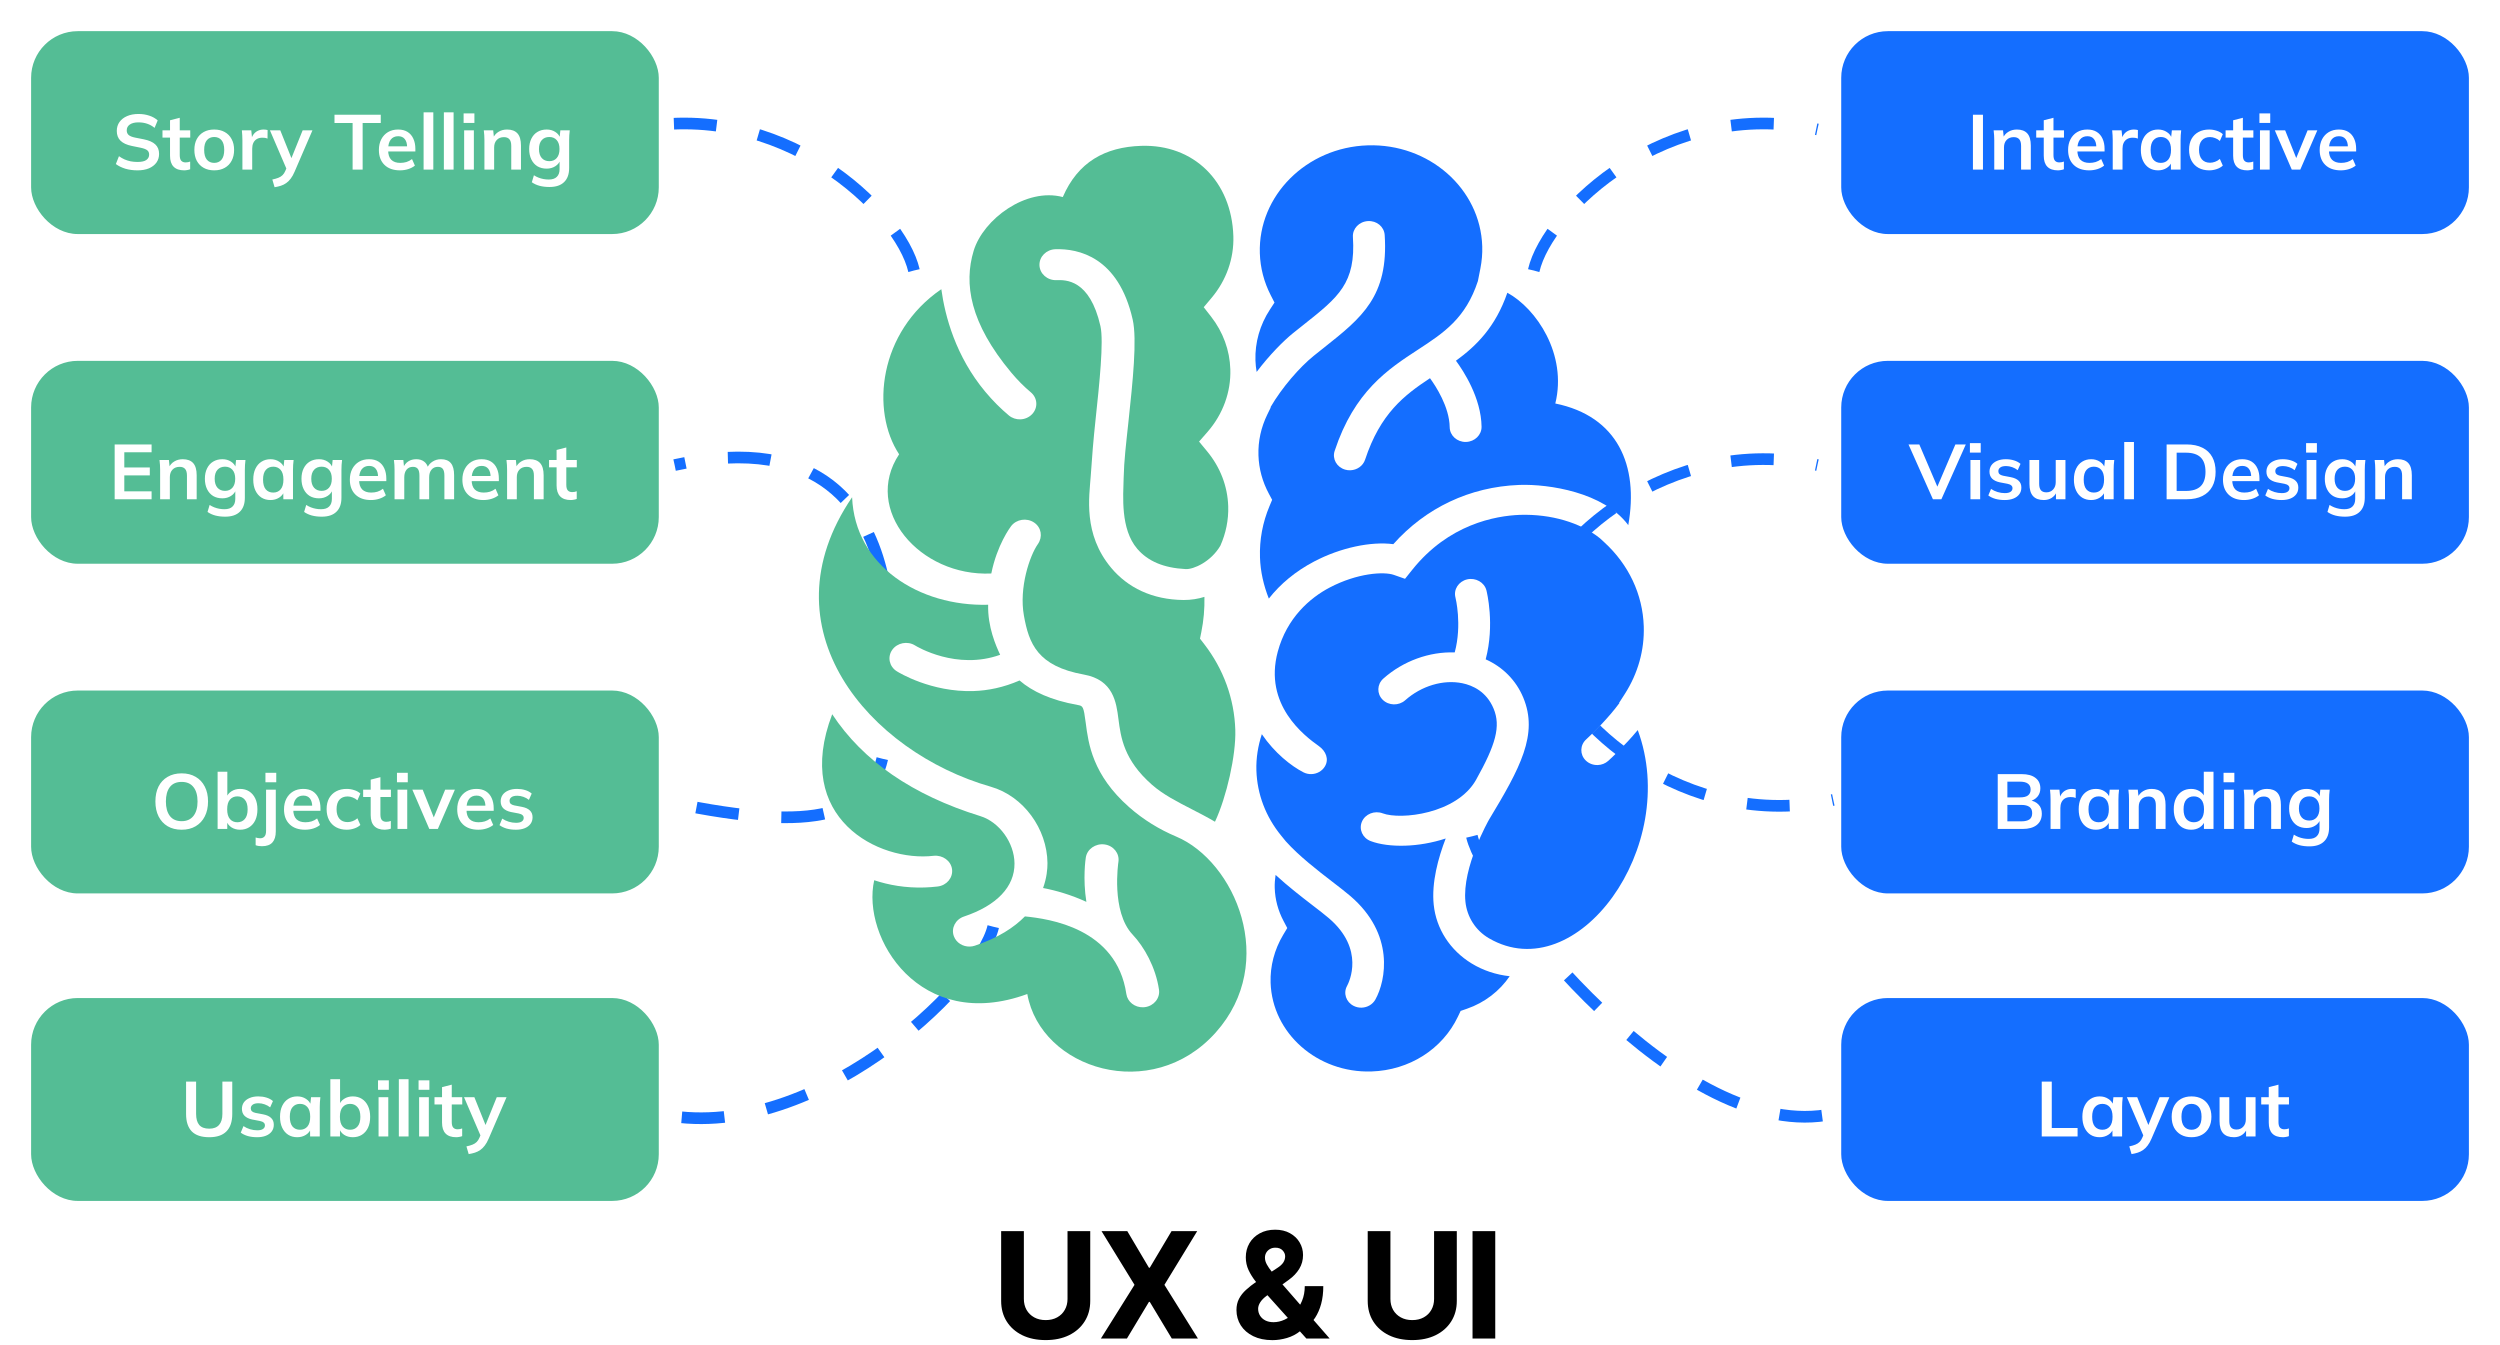
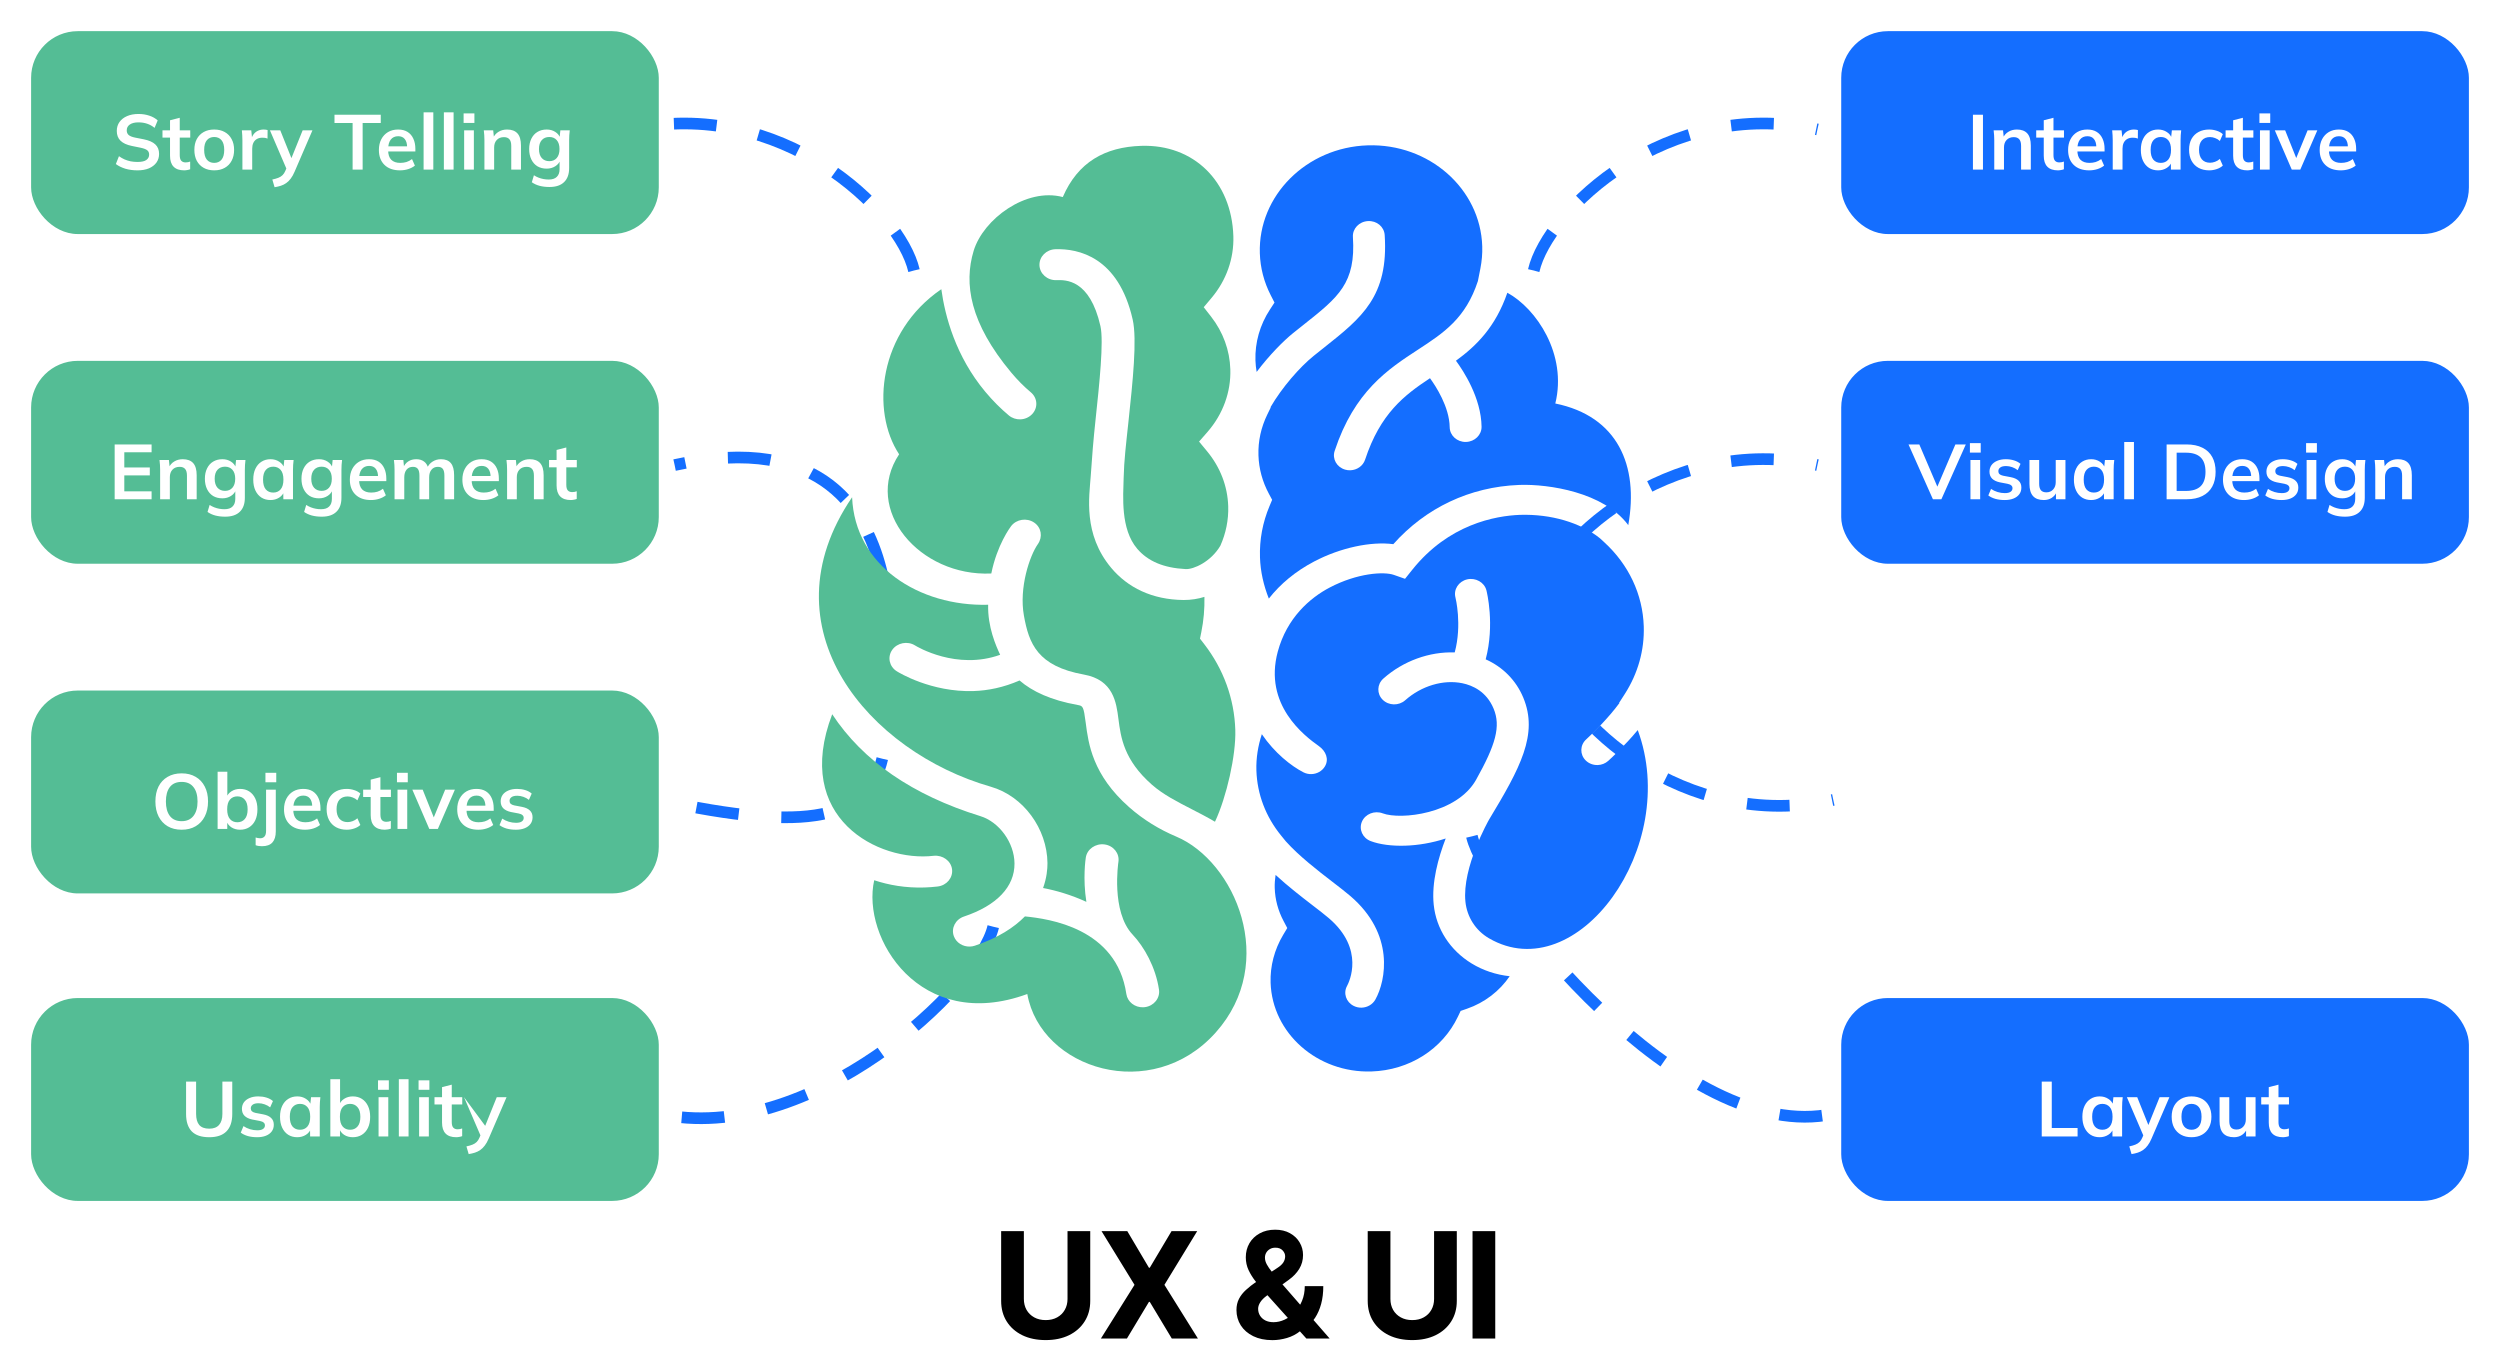
<svg xmlns="http://www.w3.org/2000/svg" width="643" height="346" viewBox="0 0 643 346" fill="none">
  <path d="M274.566 316.642H280.409V334.589C280.409 336.605 279.927 338.368 278.965 339.879C278.011 341.391 276.675 342.569 274.957 343.415C273.239 344.251 271.237 344.67 268.952 344.67C266.658 344.67 264.652 344.251 262.933 343.415C261.215 342.569 259.879 341.391 258.926 339.879C257.972 338.368 257.495 336.605 257.495 334.589V316.642H263.338V334.09C263.338 335.143 263.568 336.078 264.026 336.897C264.494 337.716 265.151 338.359 265.997 338.827C266.842 339.294 267.827 339.528 268.952 339.528C270.085 339.528 271.071 339.294 271.907 338.827C272.753 338.359 273.405 337.716 273.864 336.897C274.332 336.078 274.566 335.143 274.566 334.09V316.642ZM289.935 316.642L295.508 326.061H295.724L301.324 316.642H307.923L299.489 330.46L308.111 344.278H301.391L295.724 334.846H295.508L289.84 344.278H283.147L291.797 330.46L283.309 316.642H289.935ZM327.261 344.683C325.354 344.683 323.708 344.341 322.322 343.658C320.937 342.974 319.871 342.047 319.124 340.878C318.387 339.699 318.018 338.386 318.018 336.937C318.018 335.858 318.234 334.9 318.666 334.063C319.097 333.227 319.7 332.457 320.474 331.756C321.247 331.045 322.147 330.339 323.173 329.637L328.53 326.115C329.223 325.674 329.731 325.211 330.055 324.725C330.379 324.23 330.541 323.695 330.541 323.119C330.541 322.571 330.32 322.062 329.879 321.594C329.438 321.127 328.813 320.897 328.004 320.906C327.464 320.906 326.996 321.028 326.6 321.271C326.204 321.504 325.894 321.815 325.669 322.202C325.453 322.58 325.345 323.002 325.345 323.47C325.345 324.046 325.507 324.631 325.831 325.224C326.155 325.818 326.587 326.448 327.126 327.114C327.666 327.77 328.255 328.481 328.894 329.246L341.997 344.278H336.006L325.075 332.107C324.356 331.288 323.636 330.433 322.916 329.543C322.206 328.643 321.612 327.689 321.135 326.682C320.658 325.665 320.42 324.563 320.42 323.376C320.42 322.035 320.73 320.83 321.351 319.759C321.981 318.689 322.862 317.843 323.996 317.222C325.129 316.593 326.452 316.278 327.963 316.278C329.438 316.278 330.711 316.579 331.782 317.182C332.862 317.776 333.689 318.567 334.265 319.557C334.85 320.537 335.142 321.617 335.142 322.795C335.142 324.1 334.818 325.283 334.17 326.344C333.532 327.397 332.632 328.342 331.472 329.178L325.831 333.24C325.066 333.798 324.5 334.369 324.131 334.954C323.771 335.53 323.591 336.083 323.591 336.614C323.591 337.27 323.753 337.86 324.077 338.381C324.401 338.903 324.859 339.317 325.453 339.623C326.047 339.92 326.744 340.068 327.545 340.068C328.516 340.068 329.474 339.848 330.419 339.407C331.373 338.957 332.236 338.323 333.01 337.504C333.793 336.677 334.418 335.696 334.886 334.562C335.353 333.429 335.587 332.174 335.587 330.798H340.351C340.351 332.489 340.166 334.014 339.798 335.372C339.429 336.722 338.916 337.9 338.259 338.908C337.603 339.906 336.851 340.725 336.006 341.364C335.736 341.535 335.475 341.696 335.223 341.849C334.971 342.002 334.71 342.164 334.44 342.335C333.415 343.163 332.268 343.761 330.999 344.13C329.74 344.499 328.494 344.683 327.261 344.683ZM368.846 316.642H374.689V334.589C374.689 336.605 374.207 338.368 373.245 339.879C372.291 341.391 370.955 342.569 369.237 343.415C367.519 344.251 365.517 344.67 363.232 344.67C360.938 344.67 358.932 344.251 357.214 343.415C355.495 342.569 354.159 341.391 353.206 339.879C352.252 338.368 351.775 336.605 351.775 334.589V316.642H357.618V334.09C357.618 335.143 357.848 336.078 358.307 336.897C358.774 337.716 359.431 338.359 360.277 338.827C361.122 339.294 362.107 339.528 363.232 339.528C364.365 339.528 365.351 339.294 366.187 338.827C367.033 338.359 367.685 337.716 368.144 336.897C368.612 336.078 368.846 335.143 368.846 334.09V316.642ZM384.579 316.642V344.278H378.736V316.642H384.579Z" fill="black" />
  <path d="M394.474 69.573C398.007 54.218 428.718 24.729 467.447 33.29" stroke="#146EFF" stroke-width="3" stroke-dasharray="11 11" />
  <path d="M378.574 215.112C382.107 230.468 432.795 295.016 471.524 286.455" stroke="#146EFF" stroke-width="3" stroke-dasharray="11 11" />
  <path d="M394.474 155.899C398.007 140.543 428.718 111.054 467.447 119.615" stroke="#146EFF" stroke-width="3" stroke-dasharray="11 11" />
  <path d="M398.551 169.453C402.084 184.809 432.795 214.297 471.524 205.736" stroke="#146EFF" stroke-width="3" stroke-dasharray="11 11" />
  <path d="M255.457 238.35C251.924 253.705 208.167 295.016 169.438 286.455" stroke="#146EFF" stroke-width="3" stroke-dasharray="11 11" />
  <path d="M226.92 147.846C223.387 132.491 212.244 111.054 173.515 119.615" stroke="#146EFF" stroke-width="3" stroke-dasharray="11 11" />
  <path d="M226.92 195.136C223.387 210.492 208.167 214.297 169.438 205.736" stroke="#146EFF" stroke-width="3" stroke-dasharray="11 11" />
  <path d="M235.073 69.573C231.54 54.218 200.829 24.729 162.1 33.29" stroke="#146EFF" stroke-width="3" stroke-dasharray="11 11" />
  <g filter="url(#filter0_d_28_1775)">
    <rect x="473.562" y="8.015" width="161.438" height="52.182" rx="12" fill="#146EFF" />
  </g>
  <g filter="url(#filter1_d_28_1775)">
    <rect x="473.562" y="92.811" width="161.438" height="52.182" rx="12" fill="#146EFF" />
  </g>
  <g filter="url(#filter2_d_28_1775)">
    <rect x="8" y="92.811" width="161.438" height="52.182" rx="12" fill="#54BD95" />
  </g>
  <g filter="url(#filter3_d_28_1775)">
-     <rect x="473.562" y="177.606" width="161.438" height="52.182" rx="12" fill="#146EFF" />
-   </g>
+     </g>
  <g filter="url(#filter4_d_28_1775)">
    <rect x="8" y="177.606" width="161.438" height="52.182" rx="12" fill="#54BD95" />
  </g>
  <g filter="url(#filter5_d_28_1775)">
    <rect x="473.562" y="256.695" width="161.438" height="52.182" rx="12" fill="#146EFF" />
  </g>
  <g filter="url(#filter6_d_28_1775)">
    <rect x="8" y="256.695" width="161.438" height="52.182" rx="12" fill="#54BD95" />
  </g>
  <path d="M497.146 128.41L490.866 114.31H493.646L498.706 126.15H497.866L502.926 114.31H505.606L499.326 128.41H497.146ZM506.8 128.41V118.31H509.3V128.41H506.8ZM506.66 116.41V113.97H509.44V116.41H506.66ZM515.615 128.61C514.748 128.61 513.948 128.51 513.215 128.31C512.495 128.097 511.888 127.803 511.395 127.43L512.095 125.75C512.602 126.097 513.162 126.363 513.775 126.55C514.388 126.737 515.008 126.83 515.635 126.83C516.302 126.83 516.795 126.717 517.115 126.49C517.448 126.263 517.615 125.957 517.615 125.57C517.615 125.263 517.508 125.023 517.295 124.85C517.095 124.663 516.768 124.523 516.315 124.43L514.315 124.05C513.462 123.863 512.808 123.543 512.355 123.09C511.915 122.637 511.695 122.043 511.695 121.31C511.695 120.683 511.862 120.13 512.195 119.65C512.542 119.17 513.028 118.797 513.655 118.53C514.295 118.25 515.042 118.11 515.895 118.11C516.642 118.11 517.342 118.21 517.995 118.41C518.662 118.61 519.222 118.91 519.675 119.31L518.955 120.93C518.542 120.597 518.068 120.337 517.535 120.15C517.002 119.963 516.482 119.87 515.975 119.87C515.282 119.87 514.775 119.997 514.455 120.25C514.135 120.49 513.975 120.803 513.975 121.19C513.975 121.483 514.068 121.73 514.255 121.93C514.455 122.117 514.762 122.257 515.175 122.35L517.175 122.73C518.068 122.903 518.742 123.21 519.195 123.65C519.662 124.077 519.895 124.663 519.895 125.41C519.895 126.077 519.715 126.65 519.355 127.13C518.995 127.61 518.495 127.977 517.855 128.23C517.215 128.483 516.468 128.61 515.615 128.61ZM525.675 128.61C524.435 128.61 523.508 128.27 522.895 127.59C522.281 126.91 521.975 125.87 521.975 124.47V118.31H524.475V124.45C524.475 125.197 524.628 125.75 524.935 126.11C525.241 126.457 525.708 126.63 526.335 126.63C527.041 126.63 527.615 126.39 528.055 125.91C528.508 125.43 528.735 124.797 528.735 124.01V118.31H531.235V128.41H528.795V126.35H529.075C528.781 127.07 528.335 127.63 527.735 128.03C527.148 128.417 526.461 128.61 525.675 128.61ZM537.849 128.61C536.969 128.61 536.195 128.403 535.529 127.99C534.862 127.563 534.342 126.957 533.969 126.17C533.595 125.383 533.409 124.443 533.409 123.35C533.409 122.257 533.595 121.323 533.969 120.55C534.342 119.763 534.862 119.163 535.529 118.75C536.195 118.323 536.969 118.11 537.849 118.11C538.702 118.11 539.449 118.323 540.089 118.75C540.742 119.163 541.175 119.723 541.389 120.43H541.169L541.389 118.31H543.789C543.749 118.723 543.709 119.143 543.669 119.57C543.642 119.997 543.629 120.417 543.629 120.83V128.41H541.149L541.129 126.33H541.369C541.155 127.023 540.722 127.577 540.069 127.99C539.415 128.403 538.675 128.61 537.849 128.61ZM538.549 126.69C539.335 126.69 539.969 126.417 540.449 125.87C540.929 125.31 541.169 124.47 541.169 123.35C541.169 122.23 540.929 121.397 540.449 120.85C539.969 120.303 539.335 120.03 538.549 120.03C537.762 120.03 537.129 120.303 536.649 120.85C536.169 121.397 535.929 122.23 535.929 123.35C535.929 124.47 536.162 125.31 536.629 125.87C537.109 126.417 537.749 126.69 538.549 126.69ZM546.351 128.41V113.69H548.851V128.41H546.351ZM557.254 128.41V114.31H562.374C563.987 114.31 565.347 114.59 566.454 115.15C567.574 115.697 568.421 116.497 568.994 117.55C569.567 118.59 569.854 119.857 569.854 121.35C569.854 122.83 569.567 124.097 568.994 125.15C568.421 126.203 567.574 127.01 566.454 127.57C565.347 128.13 563.987 128.41 562.374 128.41H557.254ZM559.834 126.27H562.214C563.921 126.27 565.187 125.863 566.014 125.05C566.841 124.237 567.254 123.003 567.254 121.35C567.254 119.683 566.841 118.45 566.014 117.65C565.187 116.837 563.921 116.43 562.214 116.43H559.834V126.27ZM577.169 128.61C575.475 128.61 574.149 128.143 573.189 127.21C572.229 126.277 571.749 124.997 571.749 123.37C571.749 122.317 571.955 121.397 572.369 120.61C572.782 119.823 573.355 119.21 574.089 118.77C574.835 118.33 575.702 118.11 576.689 118.11C577.662 118.11 578.475 118.317 579.129 118.73C579.782 119.143 580.275 119.723 580.609 120.47C580.955 121.217 581.129 122.09 581.129 123.09V123.75H573.769V122.43H579.349L579.009 122.71C579.009 121.777 578.809 121.063 578.409 120.57C578.022 120.077 577.455 119.83 576.709 119.83C575.882 119.83 575.242 120.123 574.789 120.71C574.349 121.297 574.129 122.117 574.129 123.17V123.43C574.129 124.523 574.395 125.343 574.929 125.89C575.475 126.423 576.242 126.69 577.229 126.69C577.802 126.69 578.335 126.617 578.829 126.47C579.335 126.31 579.815 126.057 580.269 125.71L581.009 127.39C580.529 127.777 579.955 128.077 579.289 128.29C578.622 128.503 577.915 128.61 577.169 128.61ZM586.846 128.61C585.979 128.61 585.179 128.51 584.446 128.31C583.726 128.097 583.119 127.803 582.626 127.43L583.326 125.75C583.832 126.097 584.392 126.363 585.006 126.55C585.619 126.737 586.239 126.83 586.866 126.83C587.532 126.83 588.026 126.717 588.346 126.49C588.679 126.263 588.846 125.957 588.846 125.57C588.846 125.263 588.739 125.023 588.526 124.85C588.326 124.663 587.999 124.523 587.546 124.43L585.546 124.05C584.692 123.863 584.039 123.543 583.586 123.09C583.146 122.637 582.926 122.043 582.926 121.31C582.926 120.683 583.092 120.13 583.426 119.65C583.772 119.17 584.259 118.797 584.886 118.53C585.526 118.25 586.272 118.11 587.126 118.11C587.872 118.11 588.572 118.21 589.226 118.41C589.892 118.61 590.452 118.91 590.906 119.31L590.186 120.93C589.772 120.597 589.299 120.337 588.766 120.15C588.232 119.963 587.712 119.87 587.206 119.87C586.512 119.87 586.006 119.997 585.686 120.25C585.366 120.49 585.206 120.803 585.206 121.19C585.206 121.483 585.299 121.73 585.486 121.93C585.686 122.117 585.992 122.257 586.406 122.35L588.406 122.73C589.299 122.903 589.972 123.21 590.426 123.65C590.892 124.077 591.126 124.663 591.126 125.41C591.126 126.077 590.946 126.65 590.586 127.13C590.226 127.61 589.726 127.977 589.086 128.23C588.446 128.483 587.699 128.61 586.846 128.61ZM593.265 128.41V118.31H595.765V128.41H593.265ZM593.125 116.41V113.97H595.905V116.41H593.125ZM603.16 132.89C602.227 132.89 601.38 132.79 600.62 132.59C599.873 132.39 599.207 132.083 598.62 131.67L599.16 129.87C599.547 130.123 599.947 130.33 600.36 130.49C600.773 130.65 601.2 130.77 601.64 130.85C602.08 130.93 602.527 130.97 602.98 130.97C603.913 130.97 604.607 130.737 605.06 130.27C605.527 129.817 605.76 129.163 605.76 128.31V125.89H605.96C605.747 126.583 605.313 127.137 604.66 127.55C604.02 127.963 603.28 128.17 602.44 128.17C601.533 128.17 600.74 127.97 600.06 127.57C599.393 127.157 598.873 126.57 598.5 125.81C598.127 125.05 597.94 124.157 597.94 123.13C597.94 122.103 598.127 121.217 598.5 120.47C598.873 119.71 599.393 119.13 600.06 118.73C600.74 118.317 601.533 118.11 602.44 118.11C603.293 118.11 604.033 118.317 604.66 118.73C605.3 119.13 605.727 119.677 605.94 120.37L605.76 120.25L605.96 118.31H608.38C608.327 118.723 608.287 119.143 608.26 119.57C608.233 119.997 608.22 120.417 608.22 120.83V128.01C608.22 129.597 607.787 130.803 606.92 131.63C606.067 132.47 604.813 132.89 603.16 132.89ZM603.12 126.25C603.92 126.25 604.553 125.983 605.02 125.45C605.5 124.903 605.74 124.13 605.74 123.13C605.74 122.13 605.5 121.363 605.02 120.83C604.553 120.297 603.92 120.03 603.12 120.03C602.307 120.03 601.66 120.297 601.18 120.83C600.7 121.363 600.46 122.13 600.46 123.13C600.46 124.13 600.7 124.903 601.18 125.45C601.66 125.983 602.307 126.25 603.12 126.25ZM610.921 128.41V120.83C610.921 120.417 610.908 119.997 610.881 119.57C610.855 119.143 610.815 118.723 610.761 118.31H613.181L613.381 120.31H613.141C613.461 119.603 613.935 119.063 614.561 118.69C615.188 118.303 615.915 118.11 616.741 118.11C617.928 118.11 618.821 118.443 619.421 119.11C620.021 119.777 620.321 120.817 620.321 122.23V128.41H617.821V122.35C617.821 121.537 617.661 120.957 617.341 120.61C617.035 120.25 616.568 120.07 615.941 120.07C615.168 120.07 614.555 120.31 614.101 120.79C613.648 121.27 613.421 121.91 613.421 122.71V128.41H610.921Z" fill="white" />
  <path d="M29.491 128.41V114.31H38.99V116.33H31.971V120.23H38.531V122.27H31.971V126.37H38.99V128.41H29.491ZM41.185 128.41V120.83C41.185 120.417 41.172 119.997 41.145 119.57C41.118 119.143 41.078 118.723 41.025 118.31H43.445L43.645 120.31H43.405C43.725 119.603 44.198 119.063 44.825 118.69C45.452 118.303 46.178 118.11 47.005 118.11C48.192 118.11 49.085 118.443 49.685 119.11C50.285 119.777 50.585 120.817 50.585 122.23V128.41H48.085V122.35C48.085 121.537 47.925 120.957 47.605 120.61C47.298 120.25 46.832 120.07 46.205 120.07C45.432 120.07 44.818 120.31 44.365 120.79C43.912 121.27 43.685 121.91 43.685 122.71V128.41H41.185ZM57.916 132.89C56.983 132.89 56.136 132.79 55.376 132.59C54.629 132.39 53.962 132.083 53.376 131.67L53.916 129.87C54.303 130.123 54.703 130.33 55.116 130.49C55.529 130.65 55.956 130.77 56.396 130.85C56.836 130.93 57.282 130.97 57.736 130.97C58.669 130.97 59.362 130.737 59.816 130.27C60.282 129.817 60.516 129.163 60.516 128.31V125.89H60.716C60.502 126.583 60.069 127.137 59.416 127.55C58.776 127.963 58.036 128.17 57.196 128.17C56.289 128.17 55.496 127.97 54.816 127.57C54.149 127.157 53.629 126.57 53.256 125.81C52.883 125.05 52.696 124.157 52.696 123.13C52.696 122.103 52.883 121.217 53.256 120.47C53.629 119.71 54.149 119.13 54.816 118.73C55.496 118.317 56.289 118.11 57.196 118.11C58.049 118.11 58.789 118.317 59.416 118.73C60.056 119.13 60.483 119.677 60.696 120.37L60.516 120.25L60.716 118.31H63.136C63.083 118.723 63.042 119.143 63.016 119.57C62.989 119.997 62.976 120.417 62.976 120.83V128.01C62.976 129.597 62.542 130.803 61.676 131.63C60.822 132.47 59.569 132.89 57.916 132.89ZM57.876 126.25C58.676 126.25 59.309 125.983 59.776 125.45C60.256 124.903 60.496 124.13 60.496 123.13C60.496 122.13 60.256 121.363 59.776 120.83C59.309 120.297 58.676 120.03 57.876 120.03C57.062 120.03 56.416 120.297 55.936 120.83C55.456 121.363 55.216 122.13 55.216 123.13C55.216 124.13 55.456 124.903 55.936 125.45C56.416 125.983 57.062 126.25 57.876 126.25ZM69.577 128.61C68.697 128.61 67.924 128.403 67.257 127.99C66.591 127.563 66.07 126.957 65.697 126.17C65.324 125.383 65.137 124.443 65.137 123.35C65.137 122.257 65.324 121.323 65.697 120.55C66.07 119.763 66.591 119.163 67.257 118.75C67.924 118.323 68.697 118.11 69.577 118.11C70.43 118.11 71.177 118.323 71.817 118.75C72.471 119.163 72.904 119.723 73.117 120.43H72.897L73.117 118.31H75.517C75.477 118.723 75.437 119.143 75.397 119.57C75.371 119.997 75.357 120.417 75.357 120.83V128.41H72.877L72.857 126.33H73.097C72.884 127.023 72.451 127.577 71.797 127.99C71.144 128.403 70.404 128.61 69.577 128.61ZM70.277 126.69C71.064 126.69 71.697 126.417 72.177 125.87C72.657 125.31 72.897 124.47 72.897 123.35C72.897 122.23 72.657 121.397 72.177 120.85C71.697 120.303 71.064 120.03 70.277 120.03C69.49 120.03 68.857 120.303 68.377 120.85C67.897 121.397 67.657 122.23 67.657 123.35C67.657 124.47 67.891 125.31 68.357 125.87C68.837 126.417 69.477 126.69 70.277 126.69ZM82.76 132.89C81.826 132.89 80.98 132.79 80.22 132.59C79.473 132.39 78.806 132.083 78.22 131.67L78.76 129.87C79.146 130.123 79.546 130.33 79.96 130.49C80.373 130.65 80.8 130.77 81.24 130.85C81.68 130.93 82.126 130.97 82.58 130.97C83.513 130.97 84.206 130.737 84.66 130.27C85.126 129.817 85.36 129.163 85.36 128.31V125.89H85.56C85.346 126.583 84.913 127.137 84.26 127.55C83.62 127.963 82.88 128.17 82.04 128.17C81.133 128.17 80.34 127.97 79.66 127.57C78.993 127.157 78.473 126.57 78.1 125.81C77.726 125.05 77.54 124.157 77.54 123.13C77.54 122.103 77.726 121.217 78.1 120.47C78.473 119.71 78.993 119.13 79.66 118.73C80.34 118.317 81.133 118.11 82.04 118.11C82.893 118.11 83.633 118.317 84.26 118.73C84.9 119.13 85.326 119.677 85.54 120.37L85.36 120.25L85.56 118.31H87.98C87.926 118.723 87.886 119.143 87.86 119.57C87.833 119.997 87.82 120.417 87.82 120.83V128.01C87.82 129.597 87.386 130.803 86.52 131.63C85.666 132.47 84.413 132.89 82.76 132.89ZM82.72 126.25C83.52 126.25 84.153 125.983 84.62 125.45C85.1 124.903 85.34 124.13 85.34 123.13C85.34 122.13 85.1 121.363 84.62 120.83C84.153 120.297 83.52 120.03 82.72 120.03C81.906 120.03 81.26 120.297 80.78 120.83C80.3 121.363 80.06 122.13 80.06 123.13C80.06 124.13 80.3 124.903 80.78 125.45C81.26 125.983 81.906 126.25 82.72 126.25ZM95.401 128.61C93.708 128.61 92.381 128.143 91.421 127.21C90.461 126.277 89.981 124.997 89.981 123.37C89.981 122.317 90.188 121.397 90.601 120.61C91.014 119.823 91.588 119.21 92.321 118.77C93.068 118.33 93.934 118.11 94.921 118.11C95.894 118.11 96.708 118.317 97.361 118.73C98.014 119.143 98.508 119.723 98.841 120.47C99.188 121.217 99.361 122.09 99.361 123.09V123.75H92.001V122.43H97.581L97.241 122.71C97.241 121.777 97.041 121.063 96.641 120.57C96.254 120.077 95.688 119.83 94.941 119.83C94.114 119.83 93.474 120.123 93.021 120.71C92.581 121.297 92.361 122.117 92.361 123.17V123.43C92.361 124.523 92.628 125.343 93.161 125.89C93.708 126.423 94.474 126.69 95.461 126.69C96.034 126.69 96.568 126.617 97.061 126.47C97.568 126.31 98.048 126.057 98.501 125.71L99.241 127.39C98.761 127.777 98.188 128.077 97.521 128.29C96.854 128.503 96.148 128.61 95.401 128.61ZM101.478 128.41V120.83C101.478 120.417 101.465 119.997 101.438 119.57C101.411 119.143 101.371 118.723 101.318 118.31H103.738L103.938 120.31H103.698C103.978 119.617 104.405 119.077 104.978 118.69C105.565 118.303 106.258 118.11 107.058 118.11C107.858 118.11 108.518 118.303 109.038 118.69C109.571 119.063 109.945 119.65 110.158 120.45H109.838C110.118 119.73 110.578 119.163 111.218 118.75C111.858 118.323 112.591 118.11 113.418 118.11C114.551 118.11 115.398 118.443 115.958 119.11C116.518 119.777 116.798 120.817 116.798 122.23V128.41H114.298V122.33C114.298 121.53 114.165 120.957 113.898 120.61C113.631 120.25 113.205 120.07 112.618 120.07C111.925 120.07 111.378 120.317 110.978 120.81C110.578 121.29 110.378 121.943 110.378 122.77V128.41H107.878V122.33C107.878 121.53 107.745 120.957 107.478 120.61C107.211 120.25 106.785 120.07 106.198 120.07C105.505 120.07 104.958 120.317 104.558 120.81C104.171 121.29 103.978 121.943 103.978 122.77V128.41H101.478ZM124.346 128.61C122.653 128.61 121.326 128.143 120.366 127.21C119.406 126.277 118.926 124.997 118.926 123.37C118.926 122.317 119.133 121.397 119.546 120.61C119.96 119.823 120.533 119.21 121.266 118.77C122.013 118.33 122.88 118.11 123.866 118.11C124.84 118.11 125.653 118.317 126.306 118.73C126.96 119.143 127.453 119.723 127.786 120.47C128.133 121.217 128.306 122.09 128.306 123.09V123.75H120.946V122.43H126.526L126.186 122.71C126.186 121.777 125.986 121.063 125.586 120.57C125.2 120.077 124.633 119.83 123.886 119.83C123.06 119.83 122.42 120.123 121.966 120.71C121.526 121.297 121.306 122.117 121.306 123.17V123.43C121.306 124.523 121.573 125.343 122.106 125.89C122.653 126.423 123.42 126.69 124.406 126.69C124.98 126.69 125.513 126.617 126.006 126.47C126.513 126.31 126.993 126.057 127.446 125.71L128.186 127.39C127.706 127.777 127.133 128.077 126.466 128.29C125.8 128.503 125.093 128.61 124.346 128.61ZM130.423 128.41V120.83C130.423 120.417 130.41 119.997 130.383 119.57C130.357 119.143 130.317 118.723 130.263 118.31H132.683L132.883 120.31H132.643C132.963 119.603 133.437 119.063 134.063 118.69C134.69 118.303 135.417 118.11 136.243 118.11C137.43 118.11 138.323 118.443 138.923 119.11C139.523 119.777 139.823 120.817 139.823 122.23V128.41H137.323V122.35C137.323 121.537 137.163 120.957 136.843 120.61C136.537 120.25 136.07 120.07 135.443 120.07C134.67 120.07 134.057 120.31 133.603 120.79C133.15 121.27 132.923 121.91 132.923 122.71V128.41H130.423ZM146.794 128.61C145.594 128.61 144.687 128.297 144.074 127.67C143.461 127.043 143.154 126.103 143.154 124.85V120.19H141.214V118.31H143.154V115.73L145.654 115.09V118.31H148.354V120.19H145.654V124.69C145.654 125.383 145.787 125.87 146.054 126.15C146.321 126.43 146.687 126.57 147.154 126.57C147.407 126.57 147.621 126.55 147.794 126.51C147.981 126.47 148.161 126.417 148.334 126.35V128.33C148.107 128.423 147.854 128.49 147.574 128.53C147.307 128.583 147.047 128.61 146.794 128.61Z" fill="white" />
-   <path d="M513.817 213.206V199.106H519.997C521.53 199.106 522.71 199.433 523.537 200.086C524.363 200.726 524.777 201.619 524.777 202.766C524.777 203.619 524.523 204.339 524.017 204.926C523.51 205.513 522.81 205.906 521.917 206.106V205.806C522.943 205.953 523.737 206.326 524.297 206.926C524.87 207.513 525.157 208.293 525.157 209.266C525.157 210.519 524.723 211.493 523.857 212.186C522.99 212.866 521.783 213.206 520.237 213.206H513.817ZM516.297 211.246H519.937C520.803 211.246 521.477 211.086 521.957 210.766C522.437 210.433 522.677 209.893 522.677 209.146C522.677 208.386 522.437 207.846 521.957 207.526C521.477 207.193 520.803 207.026 519.937 207.026H516.297V211.246ZM516.297 205.086H519.557C520.477 205.086 521.157 204.919 521.597 204.586C522.05 204.239 522.277 203.733 522.277 203.066C522.277 202.399 522.05 201.899 521.597 201.566C521.157 201.219 520.477 201.046 519.557 201.046H516.297V205.086ZM527.405 213.206V205.686C527.405 205.259 527.392 204.826 527.365 204.386C527.352 203.946 527.319 203.519 527.265 203.106H529.685L529.965 205.866H529.565C529.699 205.199 529.919 204.646 530.225 204.206C530.545 203.766 530.932 203.439 531.385 203.226C531.839 203.013 532.332 202.906 532.865 202.906C533.105 202.906 533.299 202.919 533.445 202.946C533.592 202.959 533.739 202.993 533.885 203.046L533.865 205.246C533.612 205.139 533.392 205.073 533.205 205.046C533.032 205.019 532.812 205.006 532.545 205.006C531.972 205.006 531.485 205.126 531.085 205.366C530.699 205.606 530.405 205.939 530.205 206.366C530.019 206.793 529.925 207.279 529.925 207.826V213.206H527.405ZM539.079 213.406C538.199 213.406 537.426 213.199 536.759 212.786C536.092 212.359 535.572 211.753 535.199 210.966C534.826 210.179 534.639 209.239 534.639 208.146C534.639 207.053 534.826 206.119 535.199 205.346C535.572 204.559 536.092 203.959 536.759 203.546C537.426 203.119 538.199 202.906 539.079 202.906C539.932 202.906 540.679 203.119 541.319 203.546C541.972 203.959 542.406 204.519 542.619 205.226H542.399L542.619 203.106H545.019C544.979 203.519 544.939 203.939 544.899 204.366C544.872 204.793 544.859 205.213 544.859 205.626V213.206H542.379L542.359 211.126H542.599C542.386 211.819 541.952 212.373 541.299 212.786C540.646 213.199 539.906 213.406 539.079 213.406ZM539.779 211.486C540.566 211.486 541.199 211.213 541.679 210.666C542.159 210.106 542.399 209.266 542.399 208.146C542.399 207.026 542.159 206.193 541.679 205.646C541.199 205.099 540.566 204.826 539.779 204.826C538.992 204.826 538.359 205.099 537.879 205.646C537.399 206.193 537.159 207.026 537.159 208.146C537.159 209.266 537.392 210.106 537.859 210.666C538.339 211.213 538.979 211.486 539.779 211.486ZM547.582 213.206V205.626C547.582 205.213 547.568 204.793 547.542 204.366C547.515 203.939 547.475 203.519 547.422 203.106H549.842L550.042 205.106H549.802C550.122 204.399 550.595 203.859 551.222 203.486C551.848 203.099 552.575 202.906 553.402 202.906C554.588 202.906 555.482 203.239 556.082 203.906C556.682 204.573 556.982 205.613 556.982 207.026V213.206H554.482V207.146C554.482 206.333 554.322 205.753 554.002 205.406C553.695 205.046 553.228 204.866 552.602 204.866C551.828 204.866 551.215 205.106 550.762 205.586C550.308 206.066 550.082 206.706 550.082 207.506V213.206H547.582ZM563.552 213.406C562.672 213.406 561.892 213.199 561.212 212.786C560.546 212.359 560.026 211.753 559.652 210.966C559.279 210.179 559.092 209.239 559.092 208.146C559.092 207.053 559.279 206.119 559.652 205.346C560.026 204.559 560.546 203.959 561.212 203.546C561.892 203.119 562.672 202.906 563.552 202.906C564.392 202.906 565.132 203.113 565.772 203.526C566.426 203.926 566.859 204.473 567.072 205.166H566.812V198.486H569.312V213.206H566.852V211.066H567.092C566.879 211.786 566.446 212.359 565.792 212.786C565.152 213.199 564.406 213.406 563.552 213.406ZM564.252 211.486C565.039 211.486 565.672 211.213 566.152 210.666C566.632 210.106 566.872 209.266 566.872 208.146C566.872 207.026 566.632 206.193 566.152 205.646C565.672 205.099 565.039 204.826 564.252 204.826C563.466 204.826 562.826 205.099 562.332 205.646C561.852 206.193 561.612 207.026 561.612 208.146C561.612 209.266 561.852 210.106 562.332 210.666C562.826 211.213 563.466 211.486 564.252 211.486ZM572.035 213.206V203.106H574.535V213.206H572.035ZM571.895 201.206V198.766H574.675V201.206H571.895ZM577.249 213.206V205.626C577.249 205.213 577.236 204.793 577.209 204.366C577.183 203.939 577.143 203.519 577.089 203.106H579.509L579.709 205.106H579.469C579.789 204.399 580.263 203.859 580.889 203.486C581.516 203.099 582.243 202.906 583.069 202.906C584.256 202.906 585.149 203.239 585.749 203.906C586.349 204.573 586.649 205.613 586.649 207.026V213.206H584.149V207.146C584.149 206.333 583.989 205.753 583.669 205.406C583.363 205.046 582.896 204.866 582.269 204.866C581.496 204.866 580.883 205.106 580.429 205.586C579.976 206.066 579.749 206.706 579.749 207.506V213.206H577.249ZM593.98 217.686C593.047 217.686 592.2 217.586 591.44 217.386C590.694 217.186 590.027 216.879 589.44 216.466L589.98 214.666C590.367 214.919 590.767 215.126 591.18 215.286C591.594 215.446 592.02 215.566 592.46 215.646C592.9 215.726 593.347 215.766 593.8 215.766C594.734 215.766 595.427 215.533 595.88 215.066C596.347 214.613 596.58 213.959 596.58 213.106V210.686H596.78C596.567 211.379 596.134 211.933 595.48 212.346C594.84 212.759 594.1 212.966 593.26 212.966C592.354 212.966 591.56 212.766 590.88 212.366C590.214 211.953 589.694 211.366 589.32 210.606C588.947 209.846 588.76 208.953 588.76 207.926C588.76 206.899 588.947 206.013 589.32 205.266C589.694 204.506 590.214 203.926 590.88 203.526C591.56 203.113 592.354 202.906 593.26 202.906C594.114 202.906 594.854 203.113 595.48 203.526C596.12 203.926 596.547 204.473 596.76 205.166L596.58 205.046L596.78 203.106H599.2C599.147 203.519 599.107 203.939 599.08 204.366C599.054 204.793 599.04 205.213 599.04 205.626V212.806C599.04 214.393 598.607 215.599 597.74 216.426C596.887 217.266 595.634 217.686 593.98 217.686ZM593.94 211.046C594.74 211.046 595.374 210.779 595.84 210.246C596.32 209.699 596.56 208.926 596.56 207.926C596.56 206.926 596.32 206.159 595.84 205.626C595.374 205.093 594.74 204.826 593.94 204.826C593.127 204.826 592.48 205.093 592 205.626C591.52 206.159 591.28 206.926 591.28 207.926C591.28 208.926 591.52 209.699 592 210.246C592.48 210.779 593.127 211.046 593.94 211.046Z" fill="white" />
  <path d="M39.968 206.146C39.968 204.666 40.235 203.386 40.768 202.306C41.315 201.226 42.095 200.393 43.108 199.806C44.121 199.206 45.328 198.906 46.728 198.906C48.115 198.906 49.315 199.206 50.328 199.806C51.341 200.393 52.121 201.226 52.668 202.306C53.228 203.386 53.508 204.659 53.508 206.126C53.508 207.606 53.228 208.893 52.668 209.986C52.121 211.066 51.341 211.906 50.328 212.506C49.315 213.106 48.115 213.406 46.728 213.406C45.328 213.406 44.121 213.106 43.108 212.506C42.108 211.906 41.335 211.066 40.788 209.986C40.241 208.893 39.968 207.613 39.968 206.146ZM42.668 206.146C42.668 207.733 43.008 208.973 43.688 209.866C44.368 210.759 45.381 211.206 46.728 211.206C48.035 211.206 49.041 210.759 49.748 209.866C50.455 208.973 50.808 207.733 50.808 206.146C50.808 204.546 50.455 203.306 49.748 202.426C49.055 201.546 48.048 201.106 46.728 201.106C45.381 201.106 44.368 201.546 43.688 202.426C43.008 203.306 42.668 204.546 42.668 206.146ZM61.75 213.406C60.897 213.406 60.15 213.199 59.51 212.786C58.87 212.359 58.444 211.786 58.23 211.066H58.45V213.206H55.97V198.486H58.47V205.166H58.23C58.457 204.473 58.89 203.926 59.53 203.526C60.17 203.113 60.91 202.906 61.75 202.906C62.644 202.906 63.423 203.119 64.09 203.546C64.757 203.973 65.277 204.579 65.65 205.366C66.023 206.139 66.21 207.073 66.21 208.166C66.21 209.259 66.023 210.199 65.65 210.986C65.277 211.759 64.75 212.359 64.07 212.786C63.404 213.199 62.63 213.406 61.75 213.406ZM61.05 211.486C61.837 211.486 62.47 211.213 62.95 210.666C63.444 210.119 63.69 209.286 63.69 208.166C63.69 207.046 63.444 206.213 62.95 205.666C62.47 205.106 61.837 204.826 61.05 204.826C60.264 204.826 59.63 205.099 59.15 205.646C58.67 206.193 58.43 207.026 58.43 208.146C58.43 209.266 58.67 210.106 59.15 210.666C59.63 211.213 60.264 211.486 61.05 211.486ZM67.373 217.646C67.119 217.646 66.846 217.626 66.552 217.586C66.246 217.546 65.979 217.479 65.752 217.386V215.406C65.926 215.459 66.112 215.506 66.312 215.546C66.513 215.586 66.706 215.606 66.892 215.606C67.373 215.606 67.746 215.459 68.013 215.166C68.293 214.873 68.433 214.379 68.433 213.686V203.106H70.933V213.826C70.933 215.079 70.646 216.026 70.073 216.666C69.499 217.319 68.599 217.646 67.373 217.646ZM68.272 201.206V198.766H71.052V201.206H68.272ZM78.467 213.406C76.774 213.406 75.447 212.939 74.487 212.006C73.527 211.073 73.047 209.793 73.047 208.166C73.047 207.113 73.254 206.193 73.667 205.406C74.081 204.619 74.654 204.006 75.387 203.566C76.134 203.126 77.001 202.906 77.987 202.906C78.961 202.906 79.774 203.113 80.427 203.526C81.081 203.939 81.574 204.519 81.907 205.266C82.254 206.013 82.427 206.886 82.427 207.886V208.546H75.067V207.226H80.647L80.307 207.506C80.307 206.573 80.107 205.859 79.707 205.366C79.321 204.873 78.754 204.626 78.007 204.626C77.181 204.626 76.541 204.919 76.087 205.506C75.647 206.093 75.427 206.913 75.427 207.966V208.226C75.427 209.319 75.694 210.139 76.227 210.686C76.774 211.219 77.541 211.486 78.527 211.486C79.101 211.486 79.634 211.413 80.127 211.266C80.634 211.106 81.114 210.853 81.567 210.506L82.307 212.186C81.827 212.573 81.254 212.873 80.587 213.086C79.921 213.299 79.214 213.406 78.467 213.406ZM89.184 213.406C88.144 213.406 87.231 213.193 86.444 212.766C85.671 212.339 85.071 211.733 84.644 210.946C84.218 210.146 84.004 209.199 84.004 208.106C84.004 207.013 84.218 206.079 84.644 205.306C85.084 204.533 85.691 203.939 86.464 203.526C87.238 203.113 88.144 202.906 89.184 202.906C89.851 202.906 90.498 203.013 91.124 203.226C91.764 203.426 92.284 203.719 92.684 204.106L91.924 205.846C91.564 205.513 91.158 205.266 90.704 205.106C90.264 204.933 89.831 204.846 89.404 204.846C88.511 204.846 87.811 205.126 87.304 205.686C86.811 206.246 86.564 207.059 86.564 208.126C86.564 209.193 86.811 210.013 87.304 210.586C87.811 211.159 88.511 211.446 89.404 211.446C89.818 211.446 90.244 211.366 90.684 211.206C91.138 211.046 91.551 210.799 91.924 210.466L92.684 212.186C92.271 212.573 91.744 212.873 91.104 213.086C90.478 213.299 89.838 213.406 89.184 213.406ZM98.982 213.406C97.782 213.406 96.875 213.093 96.262 212.466C95.648 211.839 95.342 210.899 95.342 209.646V204.986H93.402V203.106H95.342V200.526L97.842 199.886V203.106H100.542V204.986H97.842V209.486C97.842 210.179 97.975 210.666 98.242 210.946C98.508 211.226 98.875 211.366 99.342 211.366C99.595 211.366 99.808 211.346 99.982 211.306C100.168 211.266 100.348 211.213 100.522 211.146V213.126C100.295 213.219 100.042 213.286 99.762 213.326C99.495 213.379 99.235 213.406 98.982 213.406ZM102.24 213.206V203.106H104.74V213.206H102.24ZM102.1 201.206V198.766H104.88V201.206H102.1ZM110.415 213.206L106.055 203.106H108.715L111.875 211.006H111.255L114.495 203.106H116.995L112.615 213.206H110.415ZM123.018 213.406C121.325 213.406 119.998 212.939 119.038 212.006C118.078 211.073 117.598 209.793 117.598 208.166C117.598 207.113 117.805 206.193 118.218 205.406C118.631 204.619 119.205 204.006 119.938 203.566C120.685 203.126 121.551 202.906 122.538 202.906C123.511 202.906 124.325 203.113 124.978 203.526C125.631 203.939 126.125 204.519 126.458 205.266C126.805 206.013 126.978 206.886 126.978 207.886V208.546H119.618V207.226H125.198L124.858 207.506C124.858 206.573 124.658 205.859 124.258 205.366C123.871 204.873 123.305 204.626 122.558 204.626C121.731 204.626 121.091 204.919 120.638 205.506C120.198 206.093 119.978 206.913 119.978 207.966V208.226C119.978 209.319 120.245 210.139 120.778 210.686C121.325 211.219 122.091 211.486 123.078 211.486C123.651 211.486 124.185 211.413 124.678 211.266C125.185 211.106 125.665 210.853 126.118 210.506L126.858 212.186C126.378 212.573 125.805 212.873 125.138 213.086C124.471 213.299 123.765 213.406 123.018 213.406ZM132.695 213.406C131.829 213.406 131.029 213.306 130.295 213.106C129.575 212.893 128.969 212.599 128.475 212.226L129.175 210.546C129.682 210.893 130.242 211.159 130.855 211.346C131.469 211.533 132.089 211.626 132.715 211.626C133.382 211.626 133.875 211.513 134.195 211.286C134.529 211.059 134.695 210.753 134.695 210.366C134.695 210.059 134.589 209.819 134.375 209.646C134.175 209.459 133.849 209.319 133.395 209.226L131.395 208.846C130.542 208.659 129.889 208.339 129.435 207.886C128.995 207.433 128.775 206.839 128.775 206.106C128.775 205.479 128.942 204.926 129.275 204.446C129.622 203.966 130.109 203.593 130.735 203.326C131.375 203.046 132.122 202.906 132.975 202.906C133.722 202.906 134.422 203.006 135.075 203.206C135.742 203.406 136.302 203.706 136.755 204.106L136.035 205.726C135.622 205.393 135.149 205.133 134.615 204.946C134.082 204.759 133.562 204.666 133.055 204.666C132.362 204.666 131.855 204.793 131.535 205.046C131.215 205.286 131.055 205.599 131.055 205.986C131.055 206.279 131.149 206.526 131.335 206.726C131.535 206.913 131.842 207.053 132.255 207.146L134.255 207.526C135.149 207.699 135.822 208.006 136.275 208.446C136.742 208.873 136.975 209.459 136.975 210.206C136.975 210.873 136.795 211.446 136.435 211.926C136.075 212.406 135.575 212.773 134.935 213.026C134.295 213.279 133.549 213.406 132.695 213.406Z" fill="white" />
  <path d="M507.44 43.614V29.514H510.02V43.614H507.44ZM512.923 43.614V36.034C512.923 35.621 512.91 35.201 512.883 34.774C512.857 34.347 512.817 33.927 512.763 33.514H515.183L515.383 35.514H515.143C515.463 34.807 515.937 34.267 516.563 33.894C517.19 33.507 517.917 33.314 518.743 33.314C519.93 33.314 520.823 33.647 521.423 34.314C522.023 34.981 522.323 36.021 522.323 37.434V43.614H519.823V37.554C519.823 36.741 519.663 36.161 519.343 35.814C519.037 35.454 518.57 35.274 517.943 35.274C517.17 35.274 516.557 35.514 516.103 35.994C515.65 36.474 515.423 37.114 515.423 37.914V43.614H512.923ZM529.294 43.814C528.094 43.814 527.187 43.501 526.574 42.874C525.961 42.247 525.654 41.307 525.654 40.054V35.394H523.714V33.514H525.654V30.934L528.154 30.294V33.514H530.854V35.394H528.154V39.894C528.154 40.587 528.287 41.074 528.554 41.354C528.821 41.634 529.187 41.774 529.654 41.774C529.907 41.774 530.121 41.754 530.294 41.714C530.481 41.674 530.661 41.621 530.834 41.554V43.534C530.607 43.627 530.354 43.694 530.074 43.734C529.807 43.787 529.547 43.814 529.294 43.814ZM537.335 43.814C535.641 43.814 534.315 43.347 533.355 42.414C532.395 41.481 531.915 40.201 531.915 38.574C531.915 37.521 532.121 36.601 532.535 35.814C532.948 35.027 533.521 34.414 534.255 33.974C535.001 33.534 535.868 33.314 536.855 33.314C537.828 33.314 538.641 33.521 539.295 33.934C539.948 34.347 540.441 34.927 540.775 35.674C541.121 36.421 541.295 37.294 541.295 38.294V38.954H533.935V37.634H539.515L539.175 37.914C539.175 36.981 538.975 36.267 538.575 35.774C538.188 35.281 537.621 35.034 536.875 35.034C536.048 35.034 535.408 35.327 534.955 35.914C534.515 36.501 534.295 37.321 534.295 38.374V38.634C534.295 39.727 534.561 40.547 535.095 41.094C535.641 41.627 536.408 41.894 537.395 41.894C537.968 41.894 538.501 41.821 538.995 41.674C539.501 41.514 539.981 41.261 540.435 40.914L541.175 42.594C540.695 42.981 540.121 43.281 539.455 43.494C538.788 43.707 538.081 43.814 537.335 43.814ZM543.392 43.614V36.094C543.392 35.667 543.378 35.234 543.352 34.794C543.338 34.354 543.305 33.927 543.252 33.514H545.672L545.952 36.274H545.552C545.685 35.607 545.905 35.054 546.212 34.614C546.532 34.174 546.918 33.847 547.372 33.634C547.825 33.421 548.318 33.314 548.852 33.314C549.092 33.314 549.285 33.327 549.432 33.354C549.578 33.367 549.725 33.401 549.872 33.454L549.852 35.654C549.598 35.547 549.378 35.481 549.192 35.454C549.018 35.427 548.798 35.414 548.532 35.414C547.958 35.414 547.472 35.534 547.072 35.774C546.685 36.014 546.392 36.347 546.192 36.774C546.005 37.201 545.912 37.687 545.912 38.234V43.614H543.392ZM555.065 43.814C554.185 43.814 553.412 43.607 552.745 43.194C552.079 42.767 551.559 42.161 551.185 41.374C550.812 40.587 550.625 39.647 550.625 38.554C550.625 37.461 550.812 36.527 551.185 35.754C551.559 34.967 552.079 34.367 552.745 33.954C553.412 33.527 554.185 33.314 555.065 33.314C555.919 33.314 556.665 33.527 557.305 33.954C557.959 34.367 558.392 34.927 558.605 35.634H558.385L558.605 33.514H561.005C560.965 33.927 560.925 34.347 560.885 34.774C560.859 35.201 560.845 35.621 560.845 36.034V43.614H558.365L558.345 41.534H558.585C558.372 42.227 557.939 42.781 557.285 43.194C556.632 43.607 555.892 43.814 555.065 43.814ZM555.765 41.894C556.552 41.894 557.185 41.621 557.665 41.074C558.145 40.514 558.385 39.674 558.385 38.554C558.385 37.434 558.145 36.601 557.665 36.054C557.185 35.507 556.552 35.234 555.765 35.234C554.979 35.234 554.345 35.507 553.865 36.054C553.385 36.601 553.145 37.434 553.145 38.554C553.145 39.674 553.379 40.514 553.845 41.074C554.325 41.621 554.965 41.894 555.765 41.894ZM568.208 43.814C567.168 43.814 566.254 43.601 565.468 43.174C564.694 42.747 564.094 42.141 563.668 41.354C563.241 40.554 563.028 39.607 563.028 38.514C563.028 37.421 563.241 36.487 563.668 35.714C564.108 34.941 564.714 34.347 565.488 33.934C566.261 33.521 567.168 33.314 568.208 33.314C568.874 33.314 569.521 33.421 570.148 33.634C570.788 33.834 571.308 34.127 571.708 34.514L570.948 36.254C570.588 35.921 570.181 35.674 569.728 35.514C569.288 35.341 568.854 35.254 568.428 35.254C567.534 35.254 566.834 35.534 566.328 36.094C565.834 36.654 565.588 37.467 565.588 38.534C565.588 39.601 565.834 40.421 566.328 40.994C566.834 41.567 567.534 41.854 568.428 41.854C568.841 41.854 569.268 41.774 569.708 41.614C570.161 41.454 570.574 41.207 570.948 40.874L571.708 42.594C571.294 42.981 570.768 43.281 570.128 43.494C569.501 43.707 568.861 43.814 568.208 43.814ZM578.005 43.814C576.805 43.814 575.898 43.501 575.285 42.874C574.672 42.247 574.365 41.307 574.365 40.054V35.394H572.425V33.514H574.365V30.934L576.865 30.294V33.514H579.565V35.394H576.865V39.894C576.865 40.587 576.998 41.074 577.265 41.354C577.532 41.634 577.898 41.774 578.365 41.774C578.618 41.774 578.832 41.754 579.005 41.714C579.192 41.674 579.372 41.621 579.545 41.554V43.534C579.318 43.627 579.065 43.694 578.785 43.734C578.518 43.787 578.258 43.814 578.005 43.814ZM581.263 43.614V33.514H583.763V43.614H581.263ZM581.123 31.614V29.174H583.903V31.614H581.123ZM589.438 43.614L585.078 33.514H587.738L590.898 41.414H590.278L593.518 33.514H596.018L591.638 43.614H589.438ZM602.042 43.814C600.348 43.814 599.022 43.347 598.062 42.414C597.102 41.481 596.622 40.201 596.622 38.574C596.622 37.521 596.828 36.601 597.242 35.814C597.655 35.027 598.228 34.414 598.962 33.974C599.708 33.534 600.575 33.314 601.562 33.314C602.535 33.314 603.348 33.521 604.002 33.934C604.655 34.347 605.148 34.927 605.482 35.674C605.828 36.421 606.002 37.294 606.002 38.294V38.954H598.642V37.634H604.222L603.882 37.914C603.882 36.981 603.682 36.267 603.282 35.774C602.895 35.281 602.328 35.034 601.582 35.034C600.755 35.034 600.115 35.327 599.662 35.914C599.222 36.501 599.002 37.321 599.002 38.374V38.634C599.002 39.727 599.268 40.547 599.802 41.094C600.348 41.627 601.115 41.894 602.102 41.894C602.675 41.894 603.208 41.821 603.702 41.674C604.208 41.514 604.688 41.261 605.142 40.914L605.882 42.594C605.402 42.981 604.828 43.281 604.162 43.494C603.495 43.707 602.788 43.814 602.042 43.814ZM524.92 78.614V64.514H530.04C531.654 64.514 533.014 64.794 534.12 65.354C535.24 65.901 536.087 66.701 536.66 67.754C537.234 68.794 537.52 70.061 537.52 71.554C537.52 73.034 537.234 74.301 536.66 75.354C536.087 76.407 535.24 77.214 534.12 77.774C533.014 78.334 531.654 78.614 530.04 78.614H524.92ZM527.5 76.474H529.88C531.587 76.474 532.854 76.067 533.68 75.254C534.507 74.441 534.92 73.207 534.92 71.554C534.92 69.887 534.507 68.654 533.68 67.854C532.854 67.041 531.587 66.634 529.88 66.634H527.5V76.474ZM544.835 78.814C543.141 78.814 541.815 78.347 540.855 77.414C539.895 76.481 539.415 75.201 539.415 73.574C539.415 72.521 539.621 71.601 540.035 70.814C540.448 70.027 541.021 69.414 541.755 68.974C542.501 68.534 543.368 68.314 544.355 68.314C545.328 68.314 546.141 68.521 546.795 68.934C547.448 69.347 547.941 69.927 548.275 70.674C548.621 71.421 548.795 72.294 548.795 73.294V73.954H541.435V72.634H547.015L546.675 72.914C546.675 71.981 546.475 71.267 546.075 70.774C545.688 70.281 545.121 70.034 544.375 70.034C543.548 70.034 542.908 70.327 542.455 70.914C542.015 71.501 541.795 72.321 541.795 73.374V73.634C541.795 74.727 542.061 75.547 542.595 76.094C543.141 76.627 543.908 76.894 544.895 76.894C545.468 76.894 546.001 76.821 546.495 76.674C547.001 76.514 547.481 76.261 547.935 75.914L548.675 77.594C548.195 77.981 547.621 78.281 546.955 78.494C546.288 78.707 545.581 78.814 544.835 78.814ZM554.512 78.814C553.645 78.814 552.845 78.714 552.112 78.514C551.392 78.301 550.785 78.007 550.292 77.634L550.992 75.954C551.498 76.301 552.058 76.567 552.672 76.754C553.285 76.941 553.905 77.034 554.532 77.034C555.198 77.034 555.692 76.921 556.012 76.694C556.345 76.467 556.512 76.161 556.512 75.774C556.512 75.467 556.405 75.227 556.192 75.054C555.992 74.867 555.665 74.727 555.212 74.634L553.212 74.254C552.358 74.067 551.705 73.747 551.252 73.294C550.812 72.841 550.592 72.247 550.592 71.514C550.592 70.887 550.758 70.334 551.092 69.854C551.438 69.374 551.925 69.001 552.552 68.734C553.192 68.454 553.938 68.314 554.792 68.314C555.538 68.314 556.238 68.414 556.892 68.614C557.558 68.814 558.118 69.114 558.572 69.514L557.852 71.134C557.438 70.801 556.965 70.541 556.432 70.354C555.898 70.167 555.378 70.074 554.872 70.074C554.178 70.074 553.672 70.201 553.352 70.454C553.032 70.694 552.872 71.007 552.872 71.394C552.872 71.687 552.965 71.934 553.152 72.134C553.352 72.321 553.658 72.461 554.072 72.554L556.072 72.934C556.965 73.107 557.638 73.414 558.092 73.854C558.558 74.281 558.792 74.867 558.792 75.614C558.792 76.281 558.612 76.854 558.252 77.334C557.892 77.814 557.392 78.181 556.752 78.434C556.112 78.687 555.365 78.814 554.512 78.814ZM560.931 78.614V68.514H563.431V78.614H560.931ZM560.791 66.614V64.174H563.571V66.614H560.791ZM570.826 83.094C569.893 83.094 569.046 82.994 568.286 82.794C567.539 82.594 566.873 82.287 566.286 81.874L566.826 80.074C567.213 80.327 567.613 80.534 568.026 80.694C568.439 80.854 568.866 80.974 569.306 81.054C569.746 81.134 570.193 81.174 570.646 81.174C571.579 81.174 572.273 80.941 572.726 80.474C573.193 80.021 573.426 79.367 573.426 78.514V76.094H573.626C573.413 76.787 572.979 77.341 572.326 77.754C571.686 78.167 570.946 78.374 570.106 78.374C569.199 78.374 568.406 78.174 567.726 77.774C567.059 77.361 566.539 76.774 566.166 76.014C565.793 75.254 565.606 74.361 565.606 73.334C565.606 72.307 565.793 71.421 566.166 70.674C566.539 69.914 567.059 69.334 567.726 68.934C568.406 68.521 569.199 68.314 570.106 68.314C570.959 68.314 571.699 68.521 572.326 68.934C572.966 69.334 573.393 69.881 573.606 70.574L573.426 70.454L573.626 68.514H576.046C575.993 68.927 575.953 69.347 575.926 69.774C575.899 70.201 575.886 70.621 575.886 71.034V78.214C575.886 79.801 575.453 81.007 574.586 81.834C573.733 82.674 572.479 83.094 570.826 83.094ZM570.786 76.454C571.586 76.454 572.219 76.187 572.686 75.654C573.166 75.107 573.406 74.334 573.406 73.334C573.406 72.334 573.166 71.567 572.686 71.034C572.219 70.501 571.586 70.234 570.786 70.234C569.973 70.234 569.326 70.501 568.846 71.034C568.366 71.567 568.126 72.334 568.126 73.334C568.126 74.334 568.366 75.107 568.846 75.654C569.326 76.187 569.973 76.454 570.786 76.454ZM578.587 78.614V71.034C578.587 70.621 578.574 70.201 578.547 69.774C578.521 69.347 578.481 68.927 578.427 68.514H580.847L581.047 70.514H580.807C581.127 69.807 581.601 69.267 582.227 68.894C582.854 68.507 583.581 68.314 584.407 68.314C585.594 68.314 586.487 68.647 587.087 69.314C587.687 69.981 587.987 71.021 587.987 72.434V78.614H585.487V72.554C585.487 71.741 585.327 71.161 585.007 70.814C584.701 70.454 584.234 70.274 583.607 70.274C582.834 70.274 582.221 70.514 581.767 70.994C581.314 71.474 581.087 72.114 581.087 72.914V78.614H578.587Z" fill="white" />
  <path d="M525.135 292.294V278.194H527.715V290.114H534.355V292.294H525.135ZM540.026 292.494C539.146 292.494 538.373 292.288 537.706 291.874C537.04 291.448 536.52 290.841 536.146 290.054C535.773 289.268 535.586 288.328 535.586 287.234C535.586 286.141 535.773 285.208 536.146 284.434C536.52 283.648 537.04 283.048 537.706 282.634C538.373 282.208 539.146 281.994 540.026 281.994C540.88 281.994 541.626 282.208 542.266 282.634C542.92 283.048 543.353 283.608 543.566 284.314H543.346L543.566 282.194H545.966C545.926 282.608 545.886 283.028 545.846 283.454C545.82 283.881 545.806 284.301 545.806 284.714V292.294H543.326L543.306 290.214H543.546C543.333 290.908 542.9 291.461 542.246 291.874C541.593 292.288 540.853 292.494 540.026 292.494ZM540.726 290.574C541.513 290.574 542.146 290.301 542.626 289.754C543.106 289.194 543.346 288.354 543.346 287.234C543.346 286.114 543.106 285.281 542.626 284.734C542.146 284.188 541.513 283.914 540.726 283.914C539.94 283.914 539.306 284.188 538.826 284.734C538.346 285.281 538.106 286.114 538.106 287.234C538.106 288.354 538.34 289.194 538.806 289.754C539.286 290.301 539.926 290.574 540.726 290.574ZM548.231 296.834L547.651 294.854C548.278 294.721 548.804 294.568 549.231 294.394C549.658 294.221 550.011 293.994 550.291 293.714C550.571 293.434 550.804 293.074 550.991 292.634L551.491 291.454L551.431 292.434L547.031 282.194H549.691L552.851 290.074H552.271L555.451 282.194H557.971L553.371 292.854C553.064 293.574 552.731 294.168 552.371 294.634C552.011 295.114 551.624 295.494 551.211 295.774C550.798 296.068 550.344 296.294 549.851 296.454C549.358 296.614 548.818 296.741 548.231 296.834ZM563.655 292.494C562.615 292.494 561.715 292.281 560.955 291.854C560.195 291.428 559.602 290.821 559.175 290.034C558.762 289.248 558.555 288.314 558.555 287.234C558.555 286.154 558.762 285.228 559.175 284.454C559.602 283.668 560.195 283.061 560.955 282.634C561.715 282.208 562.615 281.994 563.655 281.994C564.695 281.994 565.595 282.208 566.355 282.634C567.129 283.061 567.722 283.668 568.135 284.454C568.562 285.228 568.775 286.154 568.775 287.234C568.775 288.314 568.562 289.248 568.135 290.034C567.722 290.821 567.129 291.428 566.355 291.854C565.595 292.281 564.695 292.494 563.655 292.494ZM563.655 290.574C564.442 290.574 565.069 290.301 565.535 289.754C566.002 289.194 566.235 288.354 566.235 287.234C566.235 286.114 566.002 285.281 565.535 284.734C565.069 284.188 564.442 283.914 563.655 283.914C562.869 283.914 562.242 284.188 561.775 284.734C561.309 285.281 561.075 286.114 561.075 287.234C561.075 288.354 561.309 289.194 561.775 289.754C562.242 290.301 562.869 290.574 563.655 290.574ZM574.571 292.494C573.331 292.494 572.404 292.154 571.791 291.474C571.178 290.794 570.871 289.754 570.871 288.354V282.194H573.371V288.334C573.371 289.081 573.524 289.634 573.831 289.994C574.138 290.341 574.604 290.514 575.231 290.514C575.938 290.514 576.511 290.274 576.951 289.794C577.404 289.314 577.631 288.681 577.631 287.894V282.194H580.131V292.294H577.691V290.234H577.971C577.678 290.954 577.231 291.514 576.631 291.914C576.044 292.301 575.358 292.494 574.571 292.494ZM587.165 292.494C585.965 292.494 585.059 292.181 584.445 291.554C583.832 290.928 583.525 289.988 583.525 288.734V284.074H581.585V282.194H583.525V279.614L586.025 278.974V282.194H588.725V284.074H586.025V288.574C586.025 289.268 586.159 289.754 586.425 290.034C586.692 290.314 587.059 290.454 587.525 290.454C587.779 290.454 587.992 290.434 588.165 290.394C588.352 290.354 588.532 290.301 588.705 290.234V292.214C588.479 292.308 588.225 292.374 587.945 292.414C587.679 292.468 587.419 292.494 587.165 292.494Z" fill="white" />
-   <path d="M53.818 292.494C51.804 292.494 50.304 291.994 49.318 290.994C48.344 289.981 47.858 288.488 47.858 286.514V278.194H50.438V286.494C50.438 287.748 50.704 288.694 51.238 289.334C51.784 289.974 52.644 290.294 53.818 290.294C54.938 290.294 55.778 289.974 56.338 289.334C56.911 288.694 57.198 287.748 57.198 286.494V278.194H59.738V286.514C59.738 288.488 59.238 289.981 58.238 290.994C57.251 291.994 55.778 292.494 53.818 292.494ZM66.142 292.494C65.276 292.494 64.476 292.394 63.742 292.194C63.022 291.981 62.416 291.688 61.922 291.314L62.622 289.634C63.129 289.981 63.689 290.248 64.302 290.434C64.916 290.621 65.536 290.714 66.162 290.714C66.829 290.714 67.322 290.601 67.642 290.374C67.976 290.148 68.142 289.841 68.142 289.454C68.142 289.148 68.036 288.908 67.822 288.734C67.622 288.548 67.296 288.408 66.842 288.314L64.842 287.934C63.989 287.748 63.336 287.428 62.882 286.974C62.442 286.521 62.222 285.928 62.222 285.194C62.222 284.568 62.389 284.014 62.722 283.534C63.069 283.054 63.556 282.681 64.182 282.414C64.822 282.134 65.569 281.994 66.422 281.994C67.169 281.994 67.869 282.094 68.522 282.294C69.189 282.494 69.749 282.794 70.202 283.194L69.482 284.814C69.069 284.481 68.596 284.221 68.062 284.034C67.529 283.848 67.009 283.754 66.502 283.754C65.809 283.754 65.302 283.881 64.982 284.134C64.662 284.374 64.502 284.688 64.502 285.074C64.502 285.368 64.596 285.614 64.782 285.814C64.982 286.001 65.289 286.141 65.702 286.234L67.702 286.614C68.596 286.788 69.269 287.094 69.722 287.534C70.189 287.961 70.422 288.548 70.422 289.294C70.422 289.961 70.242 290.534 69.882 291.014C69.522 291.494 69.022 291.861 68.382 292.114C67.742 292.368 66.996 292.494 66.142 292.494ZM76.462 292.494C75.582 292.494 74.809 292.288 74.142 291.874C73.475 291.448 72.955 290.841 72.582 290.054C72.209 289.268 72.022 288.328 72.022 287.234C72.022 286.141 72.209 285.208 72.582 284.434C72.955 283.648 73.475 283.048 74.142 282.634C74.809 282.208 75.582 281.994 76.462 281.994C77.315 281.994 78.062 282.208 78.702 282.634C79.355 283.048 79.789 283.608 80.002 284.314H79.782L80.002 282.194H82.402C82.362 282.608 82.322 283.028 82.282 283.454C82.255 283.881 82.242 284.301 82.242 284.714V292.294H79.762L79.742 290.214H79.982C79.769 290.908 79.335 291.461 78.682 291.874C78.029 292.288 77.289 292.494 76.462 292.494ZM77.162 290.574C77.949 290.574 78.582 290.301 79.062 289.754C79.542 289.194 79.782 288.354 79.782 287.234C79.782 286.114 79.542 285.281 79.062 284.734C78.582 284.188 77.949 283.914 77.162 283.914C76.375 283.914 75.742 284.188 75.262 284.734C74.782 285.281 74.542 286.114 74.542 287.234C74.542 288.354 74.775 289.194 75.242 289.754C75.722 290.301 76.362 290.574 77.162 290.574ZM90.744 292.494C89.891 292.494 89.144 292.288 88.504 291.874C87.864 291.448 87.438 290.874 87.224 290.154H87.444V292.294H84.964V277.574H87.464V284.254H87.224C87.451 283.561 87.884 283.014 88.524 282.614C89.164 282.201 89.904 281.994 90.744 281.994C91.638 281.994 92.418 282.208 93.084 282.634C93.751 283.061 94.271 283.668 94.644 284.454C95.018 285.228 95.204 286.161 95.204 287.254C95.204 288.348 95.018 289.288 94.644 290.074C94.271 290.848 93.744 291.448 93.064 291.874C92.398 292.288 91.624 292.494 90.744 292.494ZM90.044 290.574C90.831 290.574 91.464 290.301 91.944 289.754C92.438 289.208 92.684 288.374 92.684 287.254C92.684 286.134 92.438 285.301 91.944 284.754C91.464 284.194 90.831 283.914 90.044 283.914C89.258 283.914 88.624 284.188 88.144 284.734C87.664 285.281 87.424 286.114 87.424 287.234C87.424 288.354 87.664 289.194 88.144 289.754C88.624 290.301 89.258 290.574 90.044 290.574ZM97.367 292.294V282.194H99.867V292.294H97.367ZM97.227 280.294V277.854H100.007V280.294H97.227ZM102.582 292.294V277.574H105.082V292.294H102.582ZM107.796 292.294V282.194H110.296V292.294H107.796ZM107.656 280.294V277.854H110.436V280.294H107.656ZM117.331 292.494C116.131 292.494 115.225 292.181 114.611 291.554C113.998 290.928 113.691 289.988 113.691 288.734V284.074H111.751V282.194H113.691V279.614L116.191 278.974V282.194H118.891V284.074H116.191V288.574C116.191 289.268 116.325 289.754 116.591 290.034C116.858 290.314 117.225 290.454 117.691 290.454C117.945 290.454 118.158 290.434 118.331 290.394C118.518 290.354 118.698 290.301 118.871 290.234V292.214C118.645 292.308 118.391 292.374 118.111 292.414C117.845 292.468 117.585 292.494 117.331 292.494ZM120.546 296.834L119.966 294.854C120.592 294.721 121.119 294.568 121.546 294.394C121.972 294.221 122.326 293.994 122.606 293.714C122.886 293.434 123.119 293.074 123.306 292.634L123.806 291.454L123.746 292.434L119.346 282.194H122.006L125.166 290.074H124.586L127.766 282.194H130.286L125.686 292.854C125.379 293.574 125.046 294.168 124.686 294.634C124.326 295.114 123.939 295.494 123.526 295.774C123.112 296.068 122.659 296.294 122.166 296.454C121.672 296.614 121.132 296.741 120.546 296.834Z" fill="white" />
+   <path d="M53.818 292.494C51.804 292.494 50.304 291.994 49.318 290.994C48.344 289.981 47.858 288.488 47.858 286.514V278.194H50.438V286.494C50.438 287.748 50.704 288.694 51.238 289.334C51.784 289.974 52.644 290.294 53.818 290.294C54.938 290.294 55.778 289.974 56.338 289.334C56.911 288.694 57.198 287.748 57.198 286.494V278.194H59.738V286.514C59.738 288.488 59.238 289.981 58.238 290.994C57.251 291.994 55.778 292.494 53.818 292.494ZM66.142 292.494C65.276 292.494 64.476 292.394 63.742 292.194C63.022 291.981 62.416 291.688 61.922 291.314L62.622 289.634C63.129 289.981 63.689 290.248 64.302 290.434C64.916 290.621 65.536 290.714 66.162 290.714C66.829 290.714 67.322 290.601 67.642 290.374C67.976 290.148 68.142 289.841 68.142 289.454C68.142 289.148 68.036 288.908 67.822 288.734C67.622 288.548 67.296 288.408 66.842 288.314L64.842 287.934C63.989 287.748 63.336 287.428 62.882 286.974C62.442 286.521 62.222 285.928 62.222 285.194C62.222 284.568 62.389 284.014 62.722 283.534C63.069 283.054 63.556 282.681 64.182 282.414C64.822 282.134 65.569 281.994 66.422 281.994C67.169 281.994 67.869 282.094 68.522 282.294C69.189 282.494 69.749 282.794 70.202 283.194L69.482 284.814C69.069 284.481 68.596 284.221 68.062 284.034C67.529 283.848 67.009 283.754 66.502 283.754C65.809 283.754 65.302 283.881 64.982 284.134C64.662 284.374 64.502 284.688 64.502 285.074C64.502 285.368 64.596 285.614 64.782 285.814C64.982 286.001 65.289 286.141 65.702 286.234L67.702 286.614C68.596 286.788 69.269 287.094 69.722 287.534C70.189 287.961 70.422 288.548 70.422 289.294C70.422 289.961 70.242 290.534 69.882 291.014C69.522 291.494 69.022 291.861 68.382 292.114C67.742 292.368 66.996 292.494 66.142 292.494ZM76.462 292.494C75.582 292.494 74.809 292.288 74.142 291.874C73.475 291.448 72.955 290.841 72.582 290.054C72.209 289.268 72.022 288.328 72.022 287.234C72.022 286.141 72.209 285.208 72.582 284.434C72.955 283.648 73.475 283.048 74.142 282.634C74.809 282.208 75.582 281.994 76.462 281.994C77.315 281.994 78.062 282.208 78.702 282.634C79.355 283.048 79.789 283.608 80.002 284.314H79.782L80.002 282.194H82.402C82.362 282.608 82.322 283.028 82.282 283.454C82.255 283.881 82.242 284.301 82.242 284.714V292.294H79.762L79.742 290.214H79.982C79.769 290.908 79.335 291.461 78.682 291.874C78.029 292.288 77.289 292.494 76.462 292.494ZM77.162 290.574C77.949 290.574 78.582 290.301 79.062 289.754C79.542 289.194 79.782 288.354 79.782 287.234C79.782 286.114 79.542 285.281 79.062 284.734C78.582 284.188 77.949 283.914 77.162 283.914C76.375 283.914 75.742 284.188 75.262 284.734C74.782 285.281 74.542 286.114 74.542 287.234C74.542 288.354 74.775 289.194 75.242 289.754C75.722 290.301 76.362 290.574 77.162 290.574ZM90.744 292.494C89.891 292.494 89.144 292.288 88.504 291.874C87.864 291.448 87.438 290.874 87.224 290.154H87.444V292.294H84.964V277.574H87.464V284.254H87.224C87.451 283.561 87.884 283.014 88.524 282.614C89.164 282.201 89.904 281.994 90.744 281.994C91.638 281.994 92.418 282.208 93.084 282.634C93.751 283.061 94.271 283.668 94.644 284.454C95.018 285.228 95.204 286.161 95.204 287.254C95.204 288.348 95.018 289.288 94.644 290.074C94.271 290.848 93.744 291.448 93.064 291.874C92.398 292.288 91.624 292.494 90.744 292.494ZM90.044 290.574C90.831 290.574 91.464 290.301 91.944 289.754C92.438 289.208 92.684 288.374 92.684 287.254C92.684 286.134 92.438 285.301 91.944 284.754C91.464 284.194 90.831 283.914 90.044 283.914C89.258 283.914 88.624 284.188 88.144 284.734C87.664 285.281 87.424 286.114 87.424 287.234C87.424 288.354 87.664 289.194 88.144 289.754C88.624 290.301 89.258 290.574 90.044 290.574ZM97.367 292.294V282.194H99.867V292.294H97.367ZM97.227 280.294V277.854H100.007V280.294H97.227ZM102.582 292.294V277.574H105.082V292.294H102.582ZM107.796 292.294V282.194H110.296V292.294H107.796ZM107.656 280.294V277.854H110.436V280.294H107.656ZM117.331 292.494C116.131 292.494 115.225 292.181 114.611 291.554C113.998 290.928 113.691 289.988 113.691 288.734V284.074H111.751V282.194H113.691V279.614L116.191 278.974V282.194H118.891V284.074H116.191V288.574C116.191 289.268 116.325 289.754 116.591 290.034C116.858 290.314 117.225 290.454 117.691 290.454C117.945 290.454 118.158 290.434 118.331 290.394C118.518 290.354 118.698 290.301 118.871 290.234V292.214C118.645 292.308 118.391 292.374 118.111 292.414C117.845 292.468 117.585 292.494 117.331 292.494ZM120.546 296.834L119.966 294.854C120.592 294.721 121.119 294.568 121.546 294.394C121.972 294.221 122.326 293.994 122.606 293.714C122.886 293.434 123.119 293.074 123.306 292.634L123.806 291.454L123.746 292.434L119.346 282.194L125.166 290.074H124.586L127.766 282.194H130.286L125.686 292.854C125.379 293.574 125.046 294.168 124.686 294.634C124.326 295.114 123.939 295.494 123.526 295.774C123.112 296.068 122.659 296.294 122.166 296.454C121.672 296.614 121.132 296.741 120.546 296.834Z" fill="white" />
  <g filter="url(#filter7_d_28_1775)">
    <rect x="8" y="8.015" width="161.438" height="52.182" rx="12" fill="#54BD95" />
  </g>
  <path d="M35.377 43.814C34.244 43.814 33.197 43.674 32.237 43.394C31.291 43.101 30.477 42.701 29.797 42.194L30.597 40.174C31.051 40.494 31.524 40.767 32.017 40.994C32.511 41.207 33.037 41.374 33.597 41.494C34.157 41.601 34.751 41.654 35.377 41.654C36.431 41.654 37.191 41.481 37.657 41.134C38.124 40.787 38.357 40.334 38.357 39.774C38.357 39.281 38.197 38.907 37.877 38.654C37.557 38.387 36.984 38.167 36.157 37.994L33.897 37.534C32.604 37.267 31.637 36.821 30.997 36.194C30.357 35.567 30.037 34.727 30.037 33.674C30.037 32.794 30.271 32.027 30.737 31.374C31.204 30.721 31.857 30.214 32.697 29.854C33.537 29.494 34.517 29.314 35.637 29.314C36.637 29.314 37.564 29.461 38.417 29.754C39.271 30.034 39.984 30.441 40.557 30.974L39.757 32.894C39.184 32.414 38.557 32.061 37.877 31.834C37.197 31.594 36.437 31.474 35.597 31.474C34.651 31.474 33.911 31.661 33.377 32.034C32.857 32.394 32.597 32.894 32.597 33.534C32.597 34.027 32.757 34.421 33.077 34.714C33.411 35.007 33.971 35.234 34.757 35.394L36.997 35.834C38.331 36.101 39.317 36.541 39.957 37.154C40.597 37.754 40.917 38.567 40.917 39.594C40.917 40.434 40.691 41.174 40.237 41.814C39.784 42.441 39.144 42.934 38.317 43.294C37.491 43.641 36.511 43.814 35.377 43.814ZM47.37 43.814C46.17 43.814 45.264 43.501 44.65 42.874C44.037 42.247 43.73 41.307 43.73 40.054V35.394H41.79V33.514H43.73V30.934L46.23 30.294V33.514H48.93V35.394H46.23V39.894C46.23 40.587 46.364 41.074 46.63 41.354C46.897 41.634 47.264 41.774 47.73 41.774C47.984 41.774 48.197 41.754 48.37 41.714C48.557 41.674 48.737 41.621 48.91 41.554V43.534C48.684 43.627 48.43 43.694 48.15 43.734C47.884 43.787 47.624 43.814 47.37 43.814ZM55.091 43.814C54.051 43.814 53.151 43.601 52.391 43.174C51.631 42.747 51.037 42.141 50.611 41.354C50.197 40.567 49.991 39.634 49.991 38.554C49.991 37.474 50.197 36.547 50.611 35.774C51.037 34.987 51.631 34.381 52.391 33.954C53.151 33.527 54.051 33.314 55.091 33.314C56.131 33.314 57.031 33.527 57.791 33.954C58.564 34.381 59.157 34.987 59.571 35.774C59.997 36.547 60.211 37.474 60.211 38.554C60.211 39.634 59.997 40.567 59.571 41.354C59.157 42.141 58.564 42.747 57.791 43.174C57.031 43.601 56.131 43.814 55.091 43.814ZM55.091 41.894C55.877 41.894 56.504 41.621 56.971 41.074C57.437 40.514 57.671 39.674 57.671 38.554C57.671 37.434 57.437 36.601 56.971 36.054C56.504 35.507 55.877 35.234 55.091 35.234C54.304 35.234 53.677 35.507 53.211 36.054C52.744 36.601 52.511 37.434 52.511 38.554C52.511 39.674 52.744 40.514 53.211 41.074C53.677 41.621 54.304 41.894 55.091 41.894ZM62.347 43.614V36.094C62.347 35.667 62.333 35.234 62.307 34.794C62.293 34.354 62.26 33.927 62.207 33.514H64.627L64.907 36.274H64.507C64.64 35.607 64.86 35.054 65.167 34.614C65.487 34.174 65.873 33.847 66.327 33.634C66.78 33.421 67.273 33.314 67.807 33.314C68.047 33.314 68.24 33.327 68.387 33.354C68.533 33.367 68.68 33.401 68.827 33.454L68.807 35.654C68.553 35.547 68.333 35.481 68.147 35.454C67.973 35.427 67.753 35.414 67.487 35.414C66.913 35.414 66.427 35.534 66.027 35.774C65.64 36.014 65.347 36.347 65.147 36.774C64.96 37.201 64.867 37.687 64.867 38.234V43.614H62.347ZM70.624 48.154L70.044 46.174C70.67 46.041 71.197 45.887 71.624 45.714C72.05 45.541 72.404 45.314 72.684 45.034C72.964 44.754 73.197 44.394 73.384 43.954L73.884 42.774L73.824 43.754L69.424 33.514H72.084L75.244 41.394H74.664L77.844 33.514H80.364L75.764 44.174C75.457 44.894 75.124 45.487 74.764 45.954C74.404 46.434 74.017 46.814 73.604 47.094C73.19 47.387 72.737 47.614 72.244 47.774C71.75 47.934 71.21 48.061 70.624 48.154ZM90.691 43.614V31.634H86.031V29.514H97.931V31.634H93.271V43.614H90.691ZM102.872 43.814C101.178 43.814 99.852 43.347 98.892 42.414C97.932 41.481 97.452 40.201 97.452 38.574C97.452 37.521 97.658 36.601 98.072 35.814C98.485 35.027 99.058 34.414 99.792 33.974C100.538 33.534 101.405 33.314 102.392 33.314C103.365 33.314 104.178 33.521 104.832 33.934C105.485 34.347 105.978 34.927 106.312 35.674C106.658 36.421 106.832 37.294 106.832 38.294V38.954H99.472V37.634H105.052L104.712 37.914C104.712 36.981 104.512 36.267 104.112 35.774C103.725 35.281 103.158 35.034 102.412 35.034C101.585 35.034 100.945 35.327 100.492 35.914C100.052 36.501 99.832 37.321 99.832 38.374V38.634C99.832 39.727 100.098 40.547 100.632 41.094C101.178 41.627 101.945 41.894 102.932 41.894C103.505 41.894 104.038 41.821 104.532 41.674C105.038 41.514 105.518 41.261 105.972 40.914L106.712 42.594C106.232 42.981 105.658 43.281 104.992 43.494C104.325 43.707 103.618 43.814 102.872 43.814ZM108.949 43.614V28.894H111.449V43.614H108.949ZM114.164 43.614V28.894H116.664V43.614H114.164ZM119.378 43.614V33.514H121.878V43.614H119.378ZM119.238 31.614V29.174H122.018V31.614H119.238ZM124.593 43.614V36.034C124.593 35.621 124.58 35.201 124.553 34.774C124.527 34.347 124.487 33.927 124.433 33.514H126.853L127.053 35.514H126.813C127.133 34.807 127.607 34.267 128.233 33.894C128.86 33.507 129.587 33.314 130.413 33.314C131.6 33.314 132.493 33.647 133.093 34.314C133.693 34.981 133.993 36.021 133.993 37.434V43.614H131.493V37.554C131.493 36.741 131.333 36.161 131.013 35.814C130.707 35.454 130.24 35.274 129.613 35.274C128.84 35.274 128.227 35.514 127.773 35.994C127.32 36.474 127.093 37.114 127.093 37.914V43.614H124.593ZM141.324 48.094C140.391 48.094 139.544 47.994 138.784 47.794C138.037 47.594 137.371 47.287 136.784 46.874L137.324 45.074C137.711 45.327 138.111 45.534 138.524 45.694C138.937 45.854 139.364 45.974 139.804 46.054C140.244 46.134 140.691 46.174 141.144 46.174C142.077 46.174 142.771 45.941 143.224 45.474C143.691 45.021 143.924 44.367 143.924 43.514V41.094H144.124C143.911 41.787 143.477 42.341 142.824 42.754C142.184 43.167 141.444 43.374 140.604 43.374C139.697 43.374 138.904 43.174 138.224 42.774C137.557 42.361 137.037 41.774 136.664 41.014C136.291 40.254 136.104 39.361 136.104 38.334C136.104 37.307 136.291 36.421 136.664 35.674C137.037 34.914 137.557 34.334 138.224 33.934C138.904 33.521 139.697 33.314 140.604 33.314C141.457 33.314 142.197 33.521 142.824 33.934C143.464 34.334 143.891 34.881 144.104 35.574L143.924 35.454L144.124 33.514H146.544C146.491 33.927 146.451 34.347 146.424 34.774C146.397 35.201 146.384 35.621 146.384 36.034V43.214C146.384 44.801 145.951 46.007 145.084 46.834C144.231 47.674 142.977 48.094 141.324 48.094ZM141.284 41.454C142.084 41.454 142.717 41.187 143.184 40.654C143.664 40.107 143.904 39.334 143.904 38.334C143.904 37.334 143.664 36.567 143.184 36.034C142.717 35.501 142.084 35.234 141.284 35.234C140.471 35.234 139.824 35.501 139.344 36.034C138.864 36.567 138.624 37.334 138.624 38.334C138.624 39.334 138.864 40.107 139.344 40.654C139.824 41.187 140.471 41.454 141.284 41.454Z" fill="white" />
  <path d="M254.964 147.501C256.422 140.192 259.834 135.603 260.053 135.319C261.424 133.534 264.065 133.116 265.968 134.394C267.862 135.67 268.228 138.096 266.942 139.935C264.827 142.961 262.063 151.143 263.351 158.336C264.64 165.529 266.828 171.347 278.785 173.5C286.372 174.863 287.122 180.689 287.664 184.942C288.269 189.613 289.019 195.431 296.247 201.803C299.093 204.315 302.739 206.192 306.598 208.171C308.514 209.156 310.514 210.185 312.493 211.35C315.467 205.028 317.926 194.203 317.72 187.739C317.467 179.732 314.696 172.096 309.713 165.653L308.637 164.261L308.98 162.57C309.591 159.571 309.844 156.528 309.779 153.514C308.275 154.007 306.33 154.337 304.412 154.32C296.285 154.241 290.034 151.109 285.804 146.056C278.504 137.342 280.181 127.649 280.525 122.574C280.869 117.501 281.184 113.463 281.798 107.734C282.747 98.854 283.922 87.8 283.033 83.873C280.29 71.783 274.058 71.982 271.713 72.056C269.37 72.13 267.418 70.408 267.348 68.213C267.278 66.014 269.119 64.174 271.461 64.099C277.305 63.916 287.66 66.014 291.325 82.182C292.492 87.326 291.345 98.089 290.234 108.496C289.623 114.209 289.109 118.35 289 122.96C288.89 127.572 288.143 136.058 292.496 141.147C295.228 144.341 299.268 146.073 304.923 146.368C306.973 146.496 311.474 144.471 313.878 140.357C315.302 137.167 316.008 133.71 315.898 130.216C315.735 125.064 313.856 120.178 310.472 116.081L308.399 113.575L310.55 111.114C314.535 106.554 316.627 100.827 316.441 94.984C316.286 90.079 314.577 85.4 311.501 81.451L309.598 79.012L311.604 76.627C315.408 72.115 317.401 66.481 317.22 60.748C316.774 46.639 307.035 37.084 293.541 37.51C284.223 37.806 277.242 41.67 273.35 50.68C263.918 48.18 252.884 56.375 250.421 64.519C247.871 72.956 249.425 83.056 260.104 95.839C261.688 97.734 263.374 99.435 265.125 100.898C266.873 102.354 267.027 104.87 265.466 106.514C264.657 107.369 263.551 107.823 262.43 107.858C261.383 107.89 260.325 107.56 259.482 106.858C257.357 105.086 255.319 103.038 253.426 100.773C245.792 91.634 243.065 81.343 242.108 74.381C225.983 85.404 223.908 105.689 231.253 116.842C221.834 131.022 236.477 148.369 254.964 147.501Z" fill="#54BD95" />
  <path d="M302.508 215.16C298.203 213.35 294.059 210.821 290.432 207.62C280.968 199.278 279.937 191.244 279.252 185.928C278.695 181.594 278.52 181.566 277.158 181.319C270.27 180.082 265.53 177.854 262.227 175.019C258.133 176.81 254.117 177.619 250.408 177.737C239.487 178.084 231.124 172.95 230.649 172.649C228.707 171.43 228.188 168.959 229.491 167.128C230.796 165.303 233.432 164.805 235.36 166.014C235.824 166.301 246.029 172.444 257.241 168.412C256.15 166.091 254.008 161.242 254.152 155.543C236.346 156.031 219.871 145.506 219.161 127.887C196.145 161.703 223.566 193.387 254.842 202.349C263.259 204.762 269.328 213.193 269.409 221.978C269.421 223.513 269.212 225.819 268.278 228.401C271.602 229.025 275.512 230.158 279.416 231.959C278.457 225.933 279.214 220.888 279.269 220.555C279.61 218.381 281.783 216.882 284.083 217.185C286.395 217.496 287.993 219.512 287.656 221.684C287.638 221.789 285.718 234.453 291.306 240.376C294.274 243.522 297.237 248.741 298.092 254.536C298.413 256.71 296.794 258.728 294.474 259.038C294.32 259.055 294.166 259.07 294.014 259.074C291.88 259.143 289.995 257.692 289.697 255.652C287.19 238.673 269.771 236.317 263.613 235.699C260.831 238.528 256.755 241.223 250.746 243.228C250.321 243.374 249.891 243.444 249.466 243.458C247.67 243.516 245.969 242.492 245.341 240.817C244.563 238.747 245.724 236.47 247.935 235.731C256.367 232.912 260.982 228.062 260.928 222.072C260.884 216.762 257.032 211.42 252.16 209.912C234.737 204.523 221.951 195.711 214.042 183.702C203.817 210.435 225.974 221.784 240.145 220.11C242.438 219.873 244.583 221.385 244.866 223.566C245.144 225.751 243.488 227.737 241.163 228.009C240.011 228.143 238.888 228.226 237.79 228.262C232.907 228.418 228.577 227.634 224.846 226.396C221.511 241.164 236.619 265.785 264.22 255.66C267.676 275.018 296.214 283.971 312.667 265.578C328.853 247.481 317.621 221.516 302.508 215.16Z" fill="#54BD95" />
  <path d="M322.901 92.71C322.932 93.704 323.043 94.689 323.211 95.66C326.499 91.293 330.153 87.639 332.55 85.702C333.515 84.925 334.446 84.188 335.346 83.474C344.271 76.4 348.745 72.851 347.968 60.959C347.827 58.84 349.543 57.006 351.802 56.865C354.113 56.713 356.006 58.334 356.143 60.454C357.179 76.213 350.23 81.722 340.619 89.345C339.737 90.047 338.82 90.772 337.875 91.534C334.278 94.435 329.712 99.676 326.786 104.712L326.837 104.803L325.986 106.538C324.337 109.907 323.558 113.466 323.675 117.113C323.784 120.561 324.69 123.891 326.371 127.017L327.195 128.554L326.523 130.158C324.747 134.381 323.921 138.818 324.067 143.36C324.182 147 325.001 150.569 326.344 153.958C329.318 150.166 333.243 146.911 338 144.415C344.747 140.866 352.602 139.206 358.359 139.959C366.695 130.597 378.068 125.216 390.661 124.73C390.766 124.727 390.875 124.722 390.979 124.719C398.229 124.49 412.474 126.549 418.791 135.062C421.537 119.684 416.046 107.051 400.025 103.779C403.136 91.122 395.133 79.331 387.691 75.295C384.64 84.113 379.729 88.954 374.47 92.777C376.386 95.377 380.959 102.332 381.059 109.759C381.083 111.862 379.309 113.598 377.083 113.666C377.059 113.669 377.033 113.669 377.008 113.671C374.747 113.705 372.889 112.008 372.861 109.885C372.795 104.656 369.242 99.255 367.794 97.275C361.159 101.654 355.013 106.362 351.097 118.239C350.563 119.851 349.007 120.902 347.305 120.955C346.865 120.971 346.416 120.922 345.97 120.789C343.81 120.17 342.6 118.019 343.27 115.986C348.344 100.605 357.066 94.913 364.766 89.892C371.303 85.627 376.977 81.9 380.117 72.282L380.75 69.08C381.131 67.154 381.294 65.222 381.233 63.335C380.765 48.526 367.549 36.882 351.778 37.383C336.015 37.883 323.561 50.339 324.03 65.148C324.15 68.9 325.091 72.528 326.833 75.931L327.8 77.82L326.629 79.612C324.042 83.562 322.755 88.094 322.901 92.71Z" fill="#146EFF" />
  <path d="M421.229 187.773C417.87 191.829 414.263 195.136 413.644 195.69C412.881 196.377 411.912 196.739 410.936 196.769C409.817 196.805 408.689 196.413 407.855 195.597C406.292 194.068 406.345 191.634 407.979 190.159C409.723 188.58 413.737 184.614 416.499 180.842L416.437 180.767L417.906 178.478C421.284 173.214 422.968 167.207 422.776 161.103C422.516 152.885 418.903 145.225 412.62 139.471C412.339 139.205 412.076 138.937 411.779 138.688L411.475 138.419C406.447 134.394 398.908 132.182 390.964 132.42C384.621 132.662 372.584 134.821 363.221 146.562L361.373 148.872L358.498 147.861C355.93 146.966 349.103 147.377 341.979 151.123C336.917 153.78 330.979 158.919 328.64 167.614C324.959 181.29 335.486 189.254 339.212 191.895C341.023 193.179 341.873 195.27 340.766 197.12C340.035 198.35 338.706 199.055 337.316 199.099C336.607 199.123 335.881 198.974 335.213 198.626C332.091 197.011 327.827 193.675 324.543 188.83C323.564 191.84 323.044 194.976 323.145 198.158C323.34 204.27 325.548 210.076 329.533 214.943L330.712 216.389C334.133 220.2 338.96 223.927 342.711 226.81C344.495 228.184 346.092 229.415 347.311 230.459C358.741 240.234 356.506 252.164 353.729 257.109C353.011 258.38 351.646 259.124 350.225 259.17C349.535 259.192 348.838 259.048 348.186 258.726C346.2 257.745 345.433 255.435 346.473 253.562C346.988 252.604 351.125 244.153 341.782 236.158C340.649 235.188 339.164 234.048 337.508 232.777C334.656 230.583 331.238 227.935 328.081 225.028C327.921 226.14 327.823 227.256 327.86 228.394C327.953 231.352 328.717 234.206 330.128 236.876L331.084 238.692L330.024 240.463C327.777 244.227 326.664 248.476 326.798 252.728C327.211 265.773 338.847 276.021 352.736 275.581C362.454 275.273 370.971 269.877 374.969 261.495L375.675 260.008L377.305 259.445C381.867 257.874 385.708 254.882 388.293 251.084C384.774 250.699 381.461 249.61 378.506 247.804C372.952 244.409 369.394 238.906 368.75 232.694C368.161 226.996 369.918 220.623 371.833 215.659C368.324 216.811 364.721 217.404 361.435 217.508C357.931 217.62 354.796 217.189 352.539 216.328C350.445 215.535 349.439 213.292 350.292 211.318C351.15 209.349 353.536 208.4 355.636 209.192C360.21 210.926 374.662 209.367 379.623 200.6C384.704 191.529 386.053 186.806 384.15 182.249C382.319 177.859 378.768 176.28 376.112 175.727C371.242 174.722 365.596 176.391 361.416 180.107C359.765 181.574 357.177 181.512 355.625 179.973C354.074 178.431 354.15 175.994 355.796 174.53C360.928 169.976 367.682 167.568 374.153 167.805C376.086 160.648 374.36 153.748 374.342 153.672C373.806 151.611 375.158 149.525 377.356 149.014C379.529 148.518 381.768 149.762 382.305 151.824C382.403 152.217 384.498 160.6 382.118 169.581C386.503 171.534 389.924 174.965 391.781 179.412C395.724 188.871 390.999 197.519 382.965 210.836C382.938 210.886 375.994 223.103 376.907 231.914C377.304 235.789 379.477 239.305 382.99 241.341C405.56 254.431 432.342 217.779 421.229 187.773Z" fill="#146EFF" />
  <defs>
    <filter id="filter0_d_28_1775" x="466.362" y="0.815" width="175.838" height="66.582" filterUnits="userSpaceOnUse" color-interpolation-filters="sRGB">
      <feFlood flood-opacity="0" result="BackgroundImageFix" />
      <feColorMatrix in="SourceAlpha" type="matrix" values="0 0 0 0 0 0 0 0 0 0 0 0 0 0 0 0 0 0 127 0" result="hardAlpha" />
      <feOffset />
      <feGaussianBlur stdDeviation="3.6" />
      <feComposite in2="hardAlpha" operator="out" />
      <feColorMatrix type="matrix" values="0 0 0 0 0 0 0 0 0 0 0 0 0 0 0 0 0 0 0.25 0" />
      <feBlend mode="normal" in2="BackgroundImageFix" result="effect1_dropShadow_28_1775" />
      <feBlend mode="normal" in="SourceGraphic" in2="effect1_dropShadow_28_1775" result="shape" />
    </filter>
    <filter id="filter1_d_28_1775" x="466.362" y="85.611" width="175.838" height="66.582" filterUnits="userSpaceOnUse" color-interpolation-filters="sRGB">
      <feFlood flood-opacity="0" result="BackgroundImageFix" />
      <feColorMatrix in="SourceAlpha" type="matrix" values="0 0 0 0 0 0 0 0 0 0 0 0 0 0 0 0 0 0 127 0" result="hardAlpha" />
      <feOffset />
      <feGaussianBlur stdDeviation="3.6" />
      <feComposite in2="hardAlpha" operator="out" />
      <feColorMatrix type="matrix" values="0 0 0 0 0 0 0 0 0 0 0 0 0 0 0 0 0 0 0.25 0" />
      <feBlend mode="normal" in2="BackgroundImageFix" result="effect1_dropShadow_28_1775" />
      <feBlend mode="normal" in="SourceGraphic" in2="effect1_dropShadow_28_1775" result="shape" />
    </filter>
    <filter id="filter2_d_28_1775" x="0.8" y="85.611" width="175.838" height="66.582" filterUnits="userSpaceOnUse" color-interpolation-filters="sRGB">
      <feFlood flood-opacity="0" result="BackgroundImageFix" />
      <feColorMatrix in="SourceAlpha" type="matrix" values="0 0 0 0 0 0 0 0 0 0 0 0 0 0 0 0 0 0 127 0" result="hardAlpha" />
      <feOffset />
      <feGaussianBlur stdDeviation="3.6" />
      <feComposite in2="hardAlpha" operator="out" />
      <feColorMatrix type="matrix" values="0 0 0 0 0 0 0 0 0 0 0 0 0 0 0 0 0 0 0.25 0" />
      <feBlend mode="normal" in2="BackgroundImageFix" result="effect1_dropShadow_28_1775" />
      <feBlend mode="normal" in="SourceGraphic" in2="effect1_dropShadow_28_1775" result="shape" />
    </filter>
    <filter id="filter3_d_28_1775" x="466.362" y="170.406" width="175.838" height="66.582" filterUnits="userSpaceOnUse" color-interpolation-filters="sRGB">
      <feFlood flood-opacity="0" result="BackgroundImageFix" />
      <feColorMatrix in="SourceAlpha" type="matrix" values="0 0 0 0 0 0 0 0 0 0 0 0 0 0 0 0 0 0 127 0" result="hardAlpha" />
      <feOffset />
      <feGaussianBlur stdDeviation="3.6" />
      <feComposite in2="hardAlpha" operator="out" />
      <feColorMatrix type="matrix" values="0 0 0 0 0 0 0 0 0 0 0 0 0 0 0 0 0 0 0.25 0" />
      <feBlend mode="normal" in2="BackgroundImageFix" result="effect1_dropShadow_28_1775" />
      <feBlend mode="normal" in="SourceGraphic" in2="effect1_dropShadow_28_1775" result="shape" />
    </filter>
    <filter id="filter4_d_28_1775" x="0.8" y="170.406" width="175.838" height="66.582" filterUnits="userSpaceOnUse" color-interpolation-filters="sRGB">
      <feFlood flood-opacity="0" result="BackgroundImageFix" />
      <feColorMatrix in="SourceAlpha" type="matrix" values="0 0 0 0 0 0 0 0 0 0 0 0 0 0 0 0 0 0 127 0" result="hardAlpha" />
      <feOffset />
      <feGaussianBlur stdDeviation="3.6" />
      <feComposite in2="hardAlpha" operator="out" />
      <feColorMatrix type="matrix" values="0 0 0 0 0 0 0 0 0 0 0 0 0 0 0 0 0 0 0.25 0" />
      <feBlend mode="normal" in2="BackgroundImageFix" result="effect1_dropShadow_28_1775" />
      <feBlend mode="normal" in="SourceGraphic" in2="effect1_dropShadow_28_1775" result="shape" />
    </filter>
    <filter id="filter5_d_28_1775" x="466.362" y="249.495" width="175.838" height="66.582" filterUnits="userSpaceOnUse" color-interpolation-filters="sRGB">
      <feFlood flood-opacity="0" result="BackgroundImageFix" />
      <feColorMatrix in="SourceAlpha" type="matrix" values="0 0 0 0 0 0 0 0 0 0 0 0 0 0 0 0 0 0 127 0" result="hardAlpha" />
      <feOffset />
      <feGaussianBlur stdDeviation="3.6" />
      <feComposite in2="hardAlpha" operator="out" />
      <feColorMatrix type="matrix" values="0 0 0 0 0 0 0 0 0 0 0 0 0 0 0 0 0 0 0.25 0" />
      <feBlend mode="normal" in2="BackgroundImageFix" result="effect1_dropShadow_28_1775" />
      <feBlend mode="normal" in="SourceGraphic" in2="effect1_dropShadow_28_1775" result="shape" />
    </filter>
    <filter id="filter6_d_28_1775" x="0.8" y="249.495" width="175.838" height="66.582" filterUnits="userSpaceOnUse" color-interpolation-filters="sRGB">
      <feFlood flood-opacity="0" result="BackgroundImageFix" />
      <feColorMatrix in="SourceAlpha" type="matrix" values="0 0 0 0 0 0 0 0 0 0 0 0 0 0 0 0 0 0 127 0" result="hardAlpha" />
      <feOffset />
      <feGaussianBlur stdDeviation="3.6" />
      <feComposite in2="hardAlpha" operator="out" />
      <feColorMatrix type="matrix" values="0 0 0 0 0 0 0 0 0 0 0 0 0 0 0 0 0 0 0.25 0" />
      <feBlend mode="normal" in2="BackgroundImageFix" result="effect1_dropShadow_28_1775" />
      <feBlend mode="normal" in="SourceGraphic" in2="effect1_dropShadow_28_1775" result="shape" />
    </filter>
    <filter id="filter7_d_28_1775" x="0.8" y="0.815" width="175.838" height="66.582" filterUnits="userSpaceOnUse" color-interpolation-filters="sRGB">
      <feFlood flood-opacity="0" result="BackgroundImageFix" />
      <feColorMatrix in="SourceAlpha" type="matrix" values="0 0 0 0 0 0 0 0 0 0 0 0 0 0 0 0 0 0 127 0" result="hardAlpha" />
      <feOffset />
      <feGaussianBlur stdDeviation="3.6" />
      <feComposite in2="hardAlpha" operator="out" />
      <feColorMatrix type="matrix" values="0 0 0 0 0 0 0 0 0 0 0 0 0 0 0 0 0 0 0.25 0" />
      <feBlend mode="normal" in2="BackgroundImageFix" result="effect1_dropShadow_28_1775" />
      <feBlend mode="normal" in="SourceGraphic" in2="effect1_dropShadow_28_1775" result="shape" />
    </filter>
  </defs>
</svg>